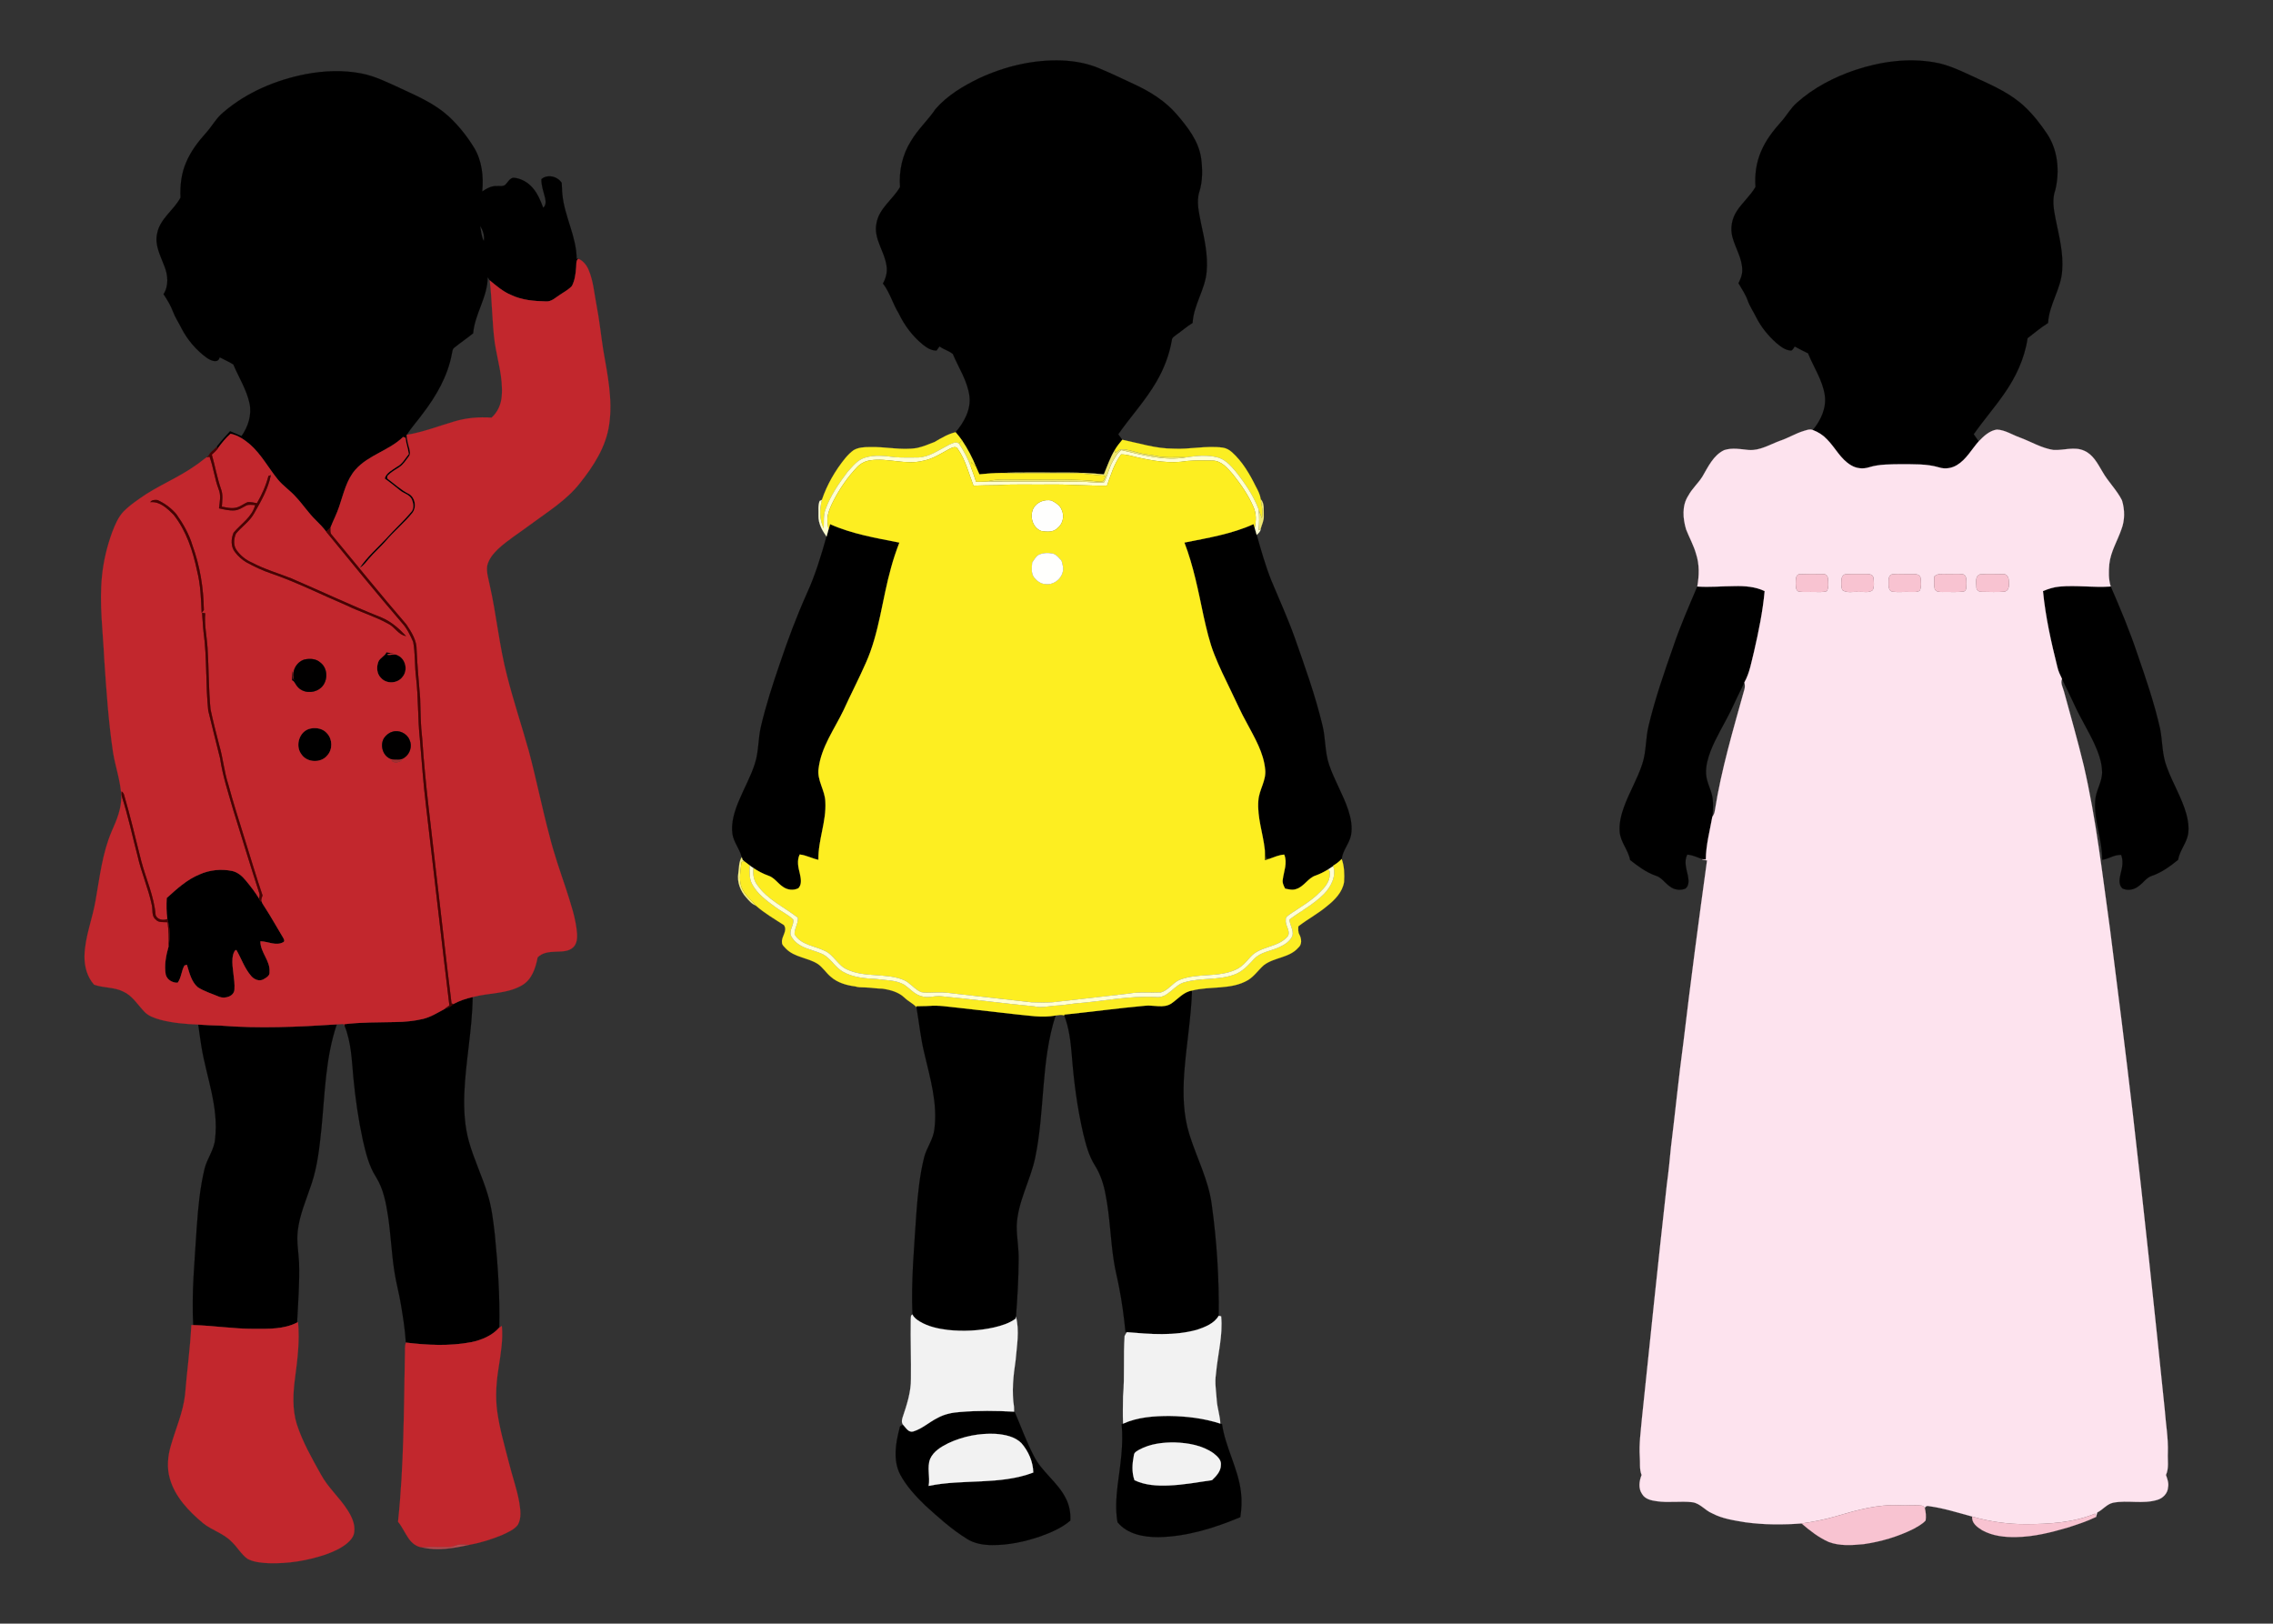
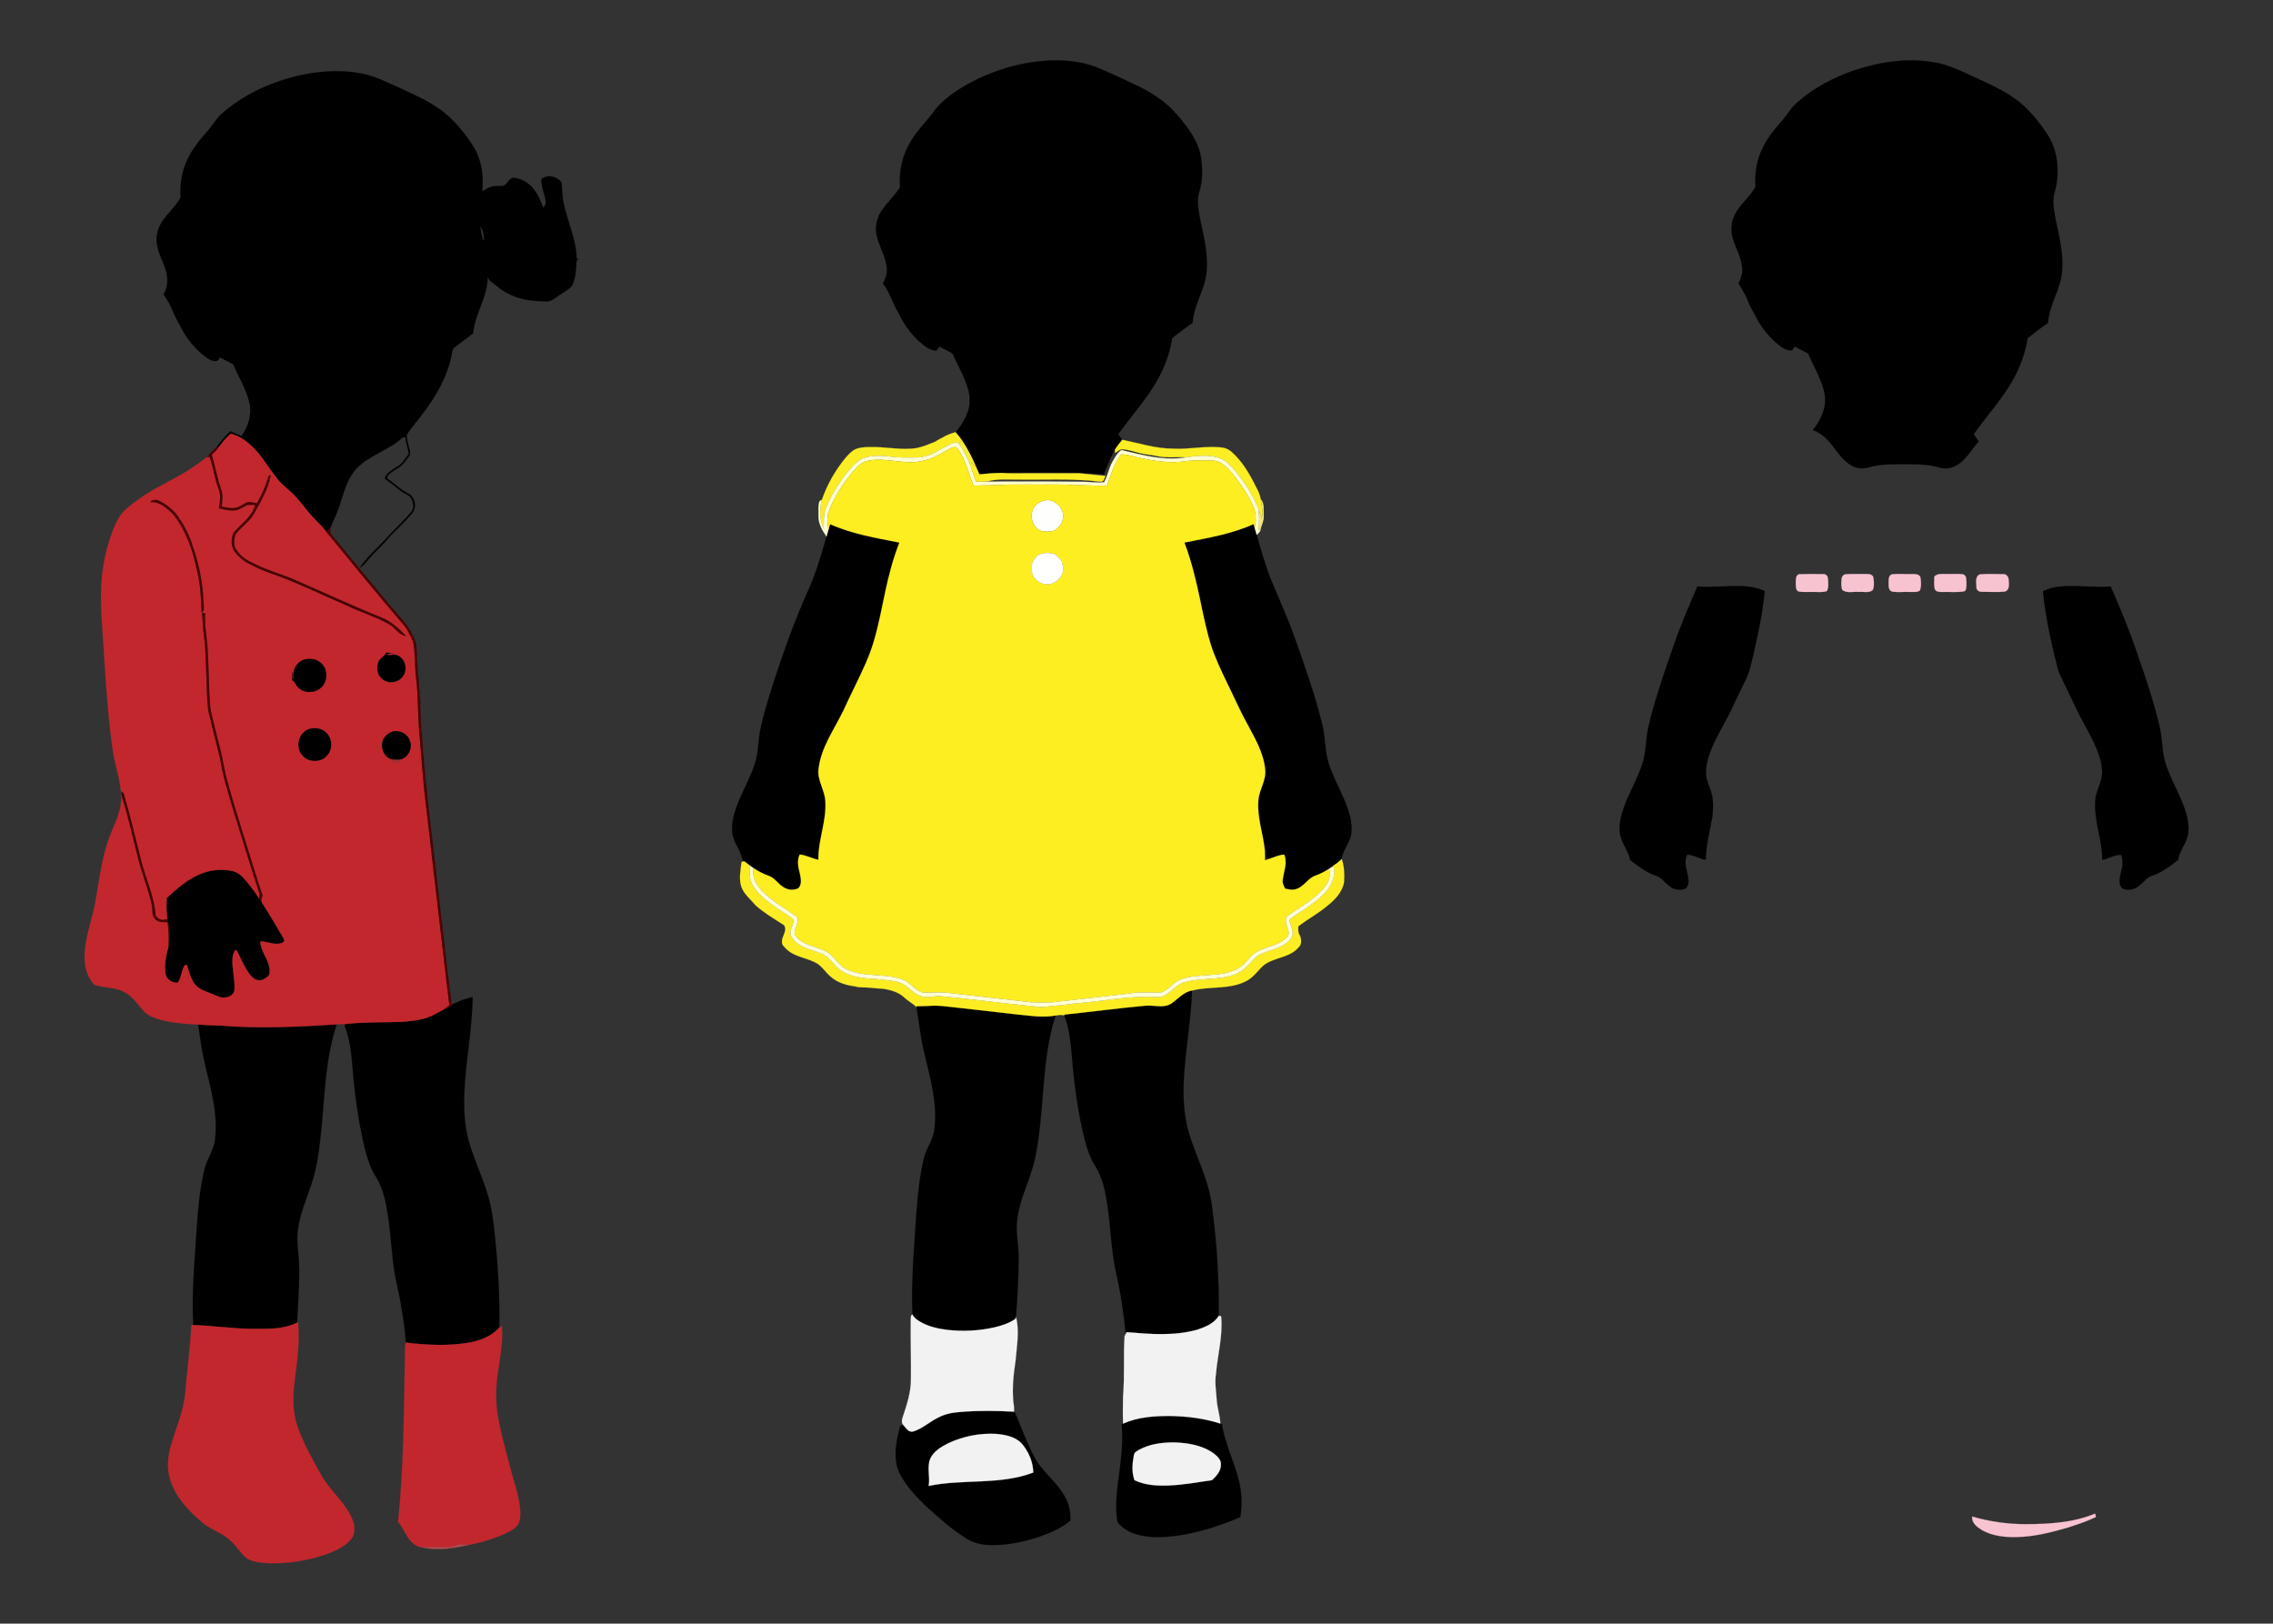
<svg xmlns="http://www.w3.org/2000/svg" version="1.1" id="Layer_1" x="0px" y="0px" viewBox="-22.802 184.687 1843.802 1316.908" enable-background="new -22.802 184.687 1843.802 1316.908" xml:space="preserve">
  <rect x="-22.802" y="184.687" width="1843.802" height="1316.908" fill="#333333" stroke="none" />
  <g id="_x23_ffffffff">
</g>
  <g>
    <path stroke="#000000" stroke-width="0.094" d="M1482.05,241.48c20.5-6.77,42.64-9.97,64.07-6.25   c12.31,1.99,23.44,7.87,34.68,12.94c13.68,6.3,27.8,12.6,38.85,23.12c6.94,6.52,12.82,14.1,18.11,22   c8.76,13.17,10.28,30.16,6.7,45.28c-2.93,7.86-1.29,16.31,0.28,24.27c2.77,13.55,6.35,27.25,5.23,41.21   c-0.85,14.94-10.64,27.62-11.43,42.58c-5.83,3.73-11.19,8.13-16.63,12.38c-2.4,16.55-9.73,32.02-19.35,45.57   c-7.71,11.07-16.61,21.26-24.33,32.32c1.4,1.89,2.74,3.83,4.03,5.81c-5.71,6.42-9.91,14.49-17.41,19.09   c-4.42,2.78-9.92,3.59-14.9,1.96c-10.03-2.97-20.6-2.43-30.93-2.56c-8.58,0.16-17.31-0.05-25.6,2.49   c-4.84,1.57-10.21,1.09-14.58-1.54c-8.61-4.92-12.87-14.36-19.69-21.17c-3.15-3.37-7.12-5.89-11.43-7.49   c6.51-7.85,11.24-17.99,9.69-28.4c-1.86-12.2-9.04-22.58-13.58-33.84c-3.67-1.69-7.23-3.59-10.78-5.51   c-0.95,1.12-1.45,2.92-3.03,3.29c-4.67-0.26-8.48-3.32-11.91-6.18c-6.61-5.89-12.32-12.88-16.31-20.8   c-2.26-4.64-5.26-8.91-6.97-13.8c-1.76-4.97-4.84-9.29-7.41-13.83c1.6-3.28,3.13-6.71,3.06-10.44   c0.09-9.65-5.56-17.95-7.97-27.01c-1.91-7.07-0.49-14.83,3.46-20.94c4.52-7.01,11.07-12.48,15.25-19.74   c-0.73-9.72,0.59-19.66,4.46-28.65c3.83-9.16,9.96-17.12,16.57-24.45c4.4-4.88,7.53-10.84,12.54-15.18   C1448.36,255.84,1464.88,247.33,1482.05,241.48z" />
    <path stroke="#000000" stroke-width="0.094" d="M1354.01,660.38c10.01,0.77,20.02-0.29,30.04-0.31   c8.36-0.23,16.95,0.39,24.61,4.05c-1.52,16.56-4.89,32.89-8.61,49.07c-2.16,8.45-3.49,17.25-7.83,24.94   c-3.79,7.68-7.44,15.42-11.09,23.16c-5.37,10.87-11.91,21.17-16.33,32.49c-2.21,5.82-3.97,11.97-3.71,18.25   c0.21,7,4.3,13.08,5.29,19.94c0.71,5.05,0.32,10.18-0.17,15.25c-2.06,11.5-5.19,22.91-5.27,34.68   c-0.6-0.06-1.81-0.17-2.42-0.23c-4.16-1.48-8.19-3.52-12.66-3.82c-2.87,5.51-0.68,11.63,0.52,17.26   c0.66,3.42,1.1,7.83-1.97,10.27c-4.26,1.83-9.34,1.01-12.89-1.89c-3.9-2.76-6.63-7.28-11.41-8.62   c-7.69-2.7-14.25-7.67-20.59-12.64c-1.47-8.24-8.04-14.71-8.48-23.22c-0.46-6.65,1.17-13.24,3.39-19.47   c4.33-12.13,11.13-23.24,15.08-35.53c3.2-9.93,2.54-20.55,5.01-30.63c5.19-21.76,12.53-42.93,19.94-64.02   C1340.05,692.67,1347.18,676.58,1354.01,660.38z" />
    <path stroke="#000000" stroke-width="0.094" d="M1634.39,664.12c4.3-1.83,8.8-3.28,13.48-3.68   c13.81-1.25,27.66,0.95,41.48-0.07c7.94,18.21,15.6,36.55,21.86,55.42c6.81,19.63,13.52,39.36,18.13,59.64   c2.11,10.44,1.57,21.41,5.53,31.45c4.7,12.98,12.16,24.84,15.87,38.19c1.38,5.19,2.19,10.65,1.41,16.01   c-1.26,7.52-6.89,13.44-8.13,20.99c-6.41,5.17-13.17,10.19-21.03,12.9c-4.55,1.34-7.11,5.69-10.83,8.32   c-3.65,3.03-9.01,4.1-13.35,1.97c-3.37-3.17-2.27-8.29-1.31-12.26c1.3-4.84,2.22-10.05,0.35-14.89   c-5.48-0.4-10.09,3.26-15.39,3.94c0.16-16.25-6.87-31.74-5.66-48.03c0.45-8,5.63-14.91,5.6-22.97   c-0.07-8.12-2.99-15.86-6.3-23.16c-4.91-10.59-11.11-20.51-15.98-31.12c-3.27-7.21-6.84-14.29-10.27-21.42   c-1.46-3.04-2.98-6.07-3.72-9.37C1641.04,705.62,1636.43,685.04,1634.39,664.12z" />
-     <path fill="#FDE3EE" stroke="#FDE3EE" stroke-width="0.094" d="M1440.22,534.29c2.39-0.66,5.02-1.88,7.5-0.8   c4.31,1.6,8.28,4.12,11.43,7.49c6.82,6.81,11.08,16.25,19.69,21.17c4.37,2.63,9.74,3.11,14.58,1.54   c8.29-2.54,17.02-2.33,25.6-2.49c10.33,0.13,20.9-0.41,30.93,2.56c4.98,1.63,10.48,0.82,14.9-1.96   c7.5-4.6,11.7-12.67,17.41-19.09c4.04-4.23,8.76-8.75,14.79-9.59c6.58,0.32,12.28,4.16,18.35,6.35   c9.24,3.37,17.84,8.79,27.71,10.21c8.18,0.38,16.83-2.98,24.68,0.57c7.3,3.11,11.01,10.59,14.86,17.05   c4.59,8.17,11.6,14.75,15.81,23.16c2.36,7.59,2.43,16.11-0.45,23.59c-3.22,9.33-8.65,17.96-9.78,27.94   c-0.54,6.1-0.75,12.47,1.12,18.38c-13.82,1.02-27.67-1.18-41.48,0.07c-4.68,0.4-9.18,1.85-13.48,3.68   c2.04,20.92,6.65,41.5,11.74,61.86c0.74,3.3,2.26,6.33,3.72,9.37c-1.47,3.49,0.75,6.92,1.6,10.28   c5.42,19.96,11.16,39.85,16.01,59.98c10.12,43.59,15.08,88.13,21.28,132.39c6.35,49.65,12.6,99.31,18.42,149.03   c9.23,80.25,17.76,160.59,26.01,240.94c0.85,11.66,2.94,23.26,2.54,35.01c-0.32,6.03,1.04,12.35-1.54,18.05   c1.12,3.24,2.41,6.52,1.69,10.03c-0.28,4.88-4.19,8.89-8.76,10.17c-11.61,3.56-23.91,0.04-35.69,2.27   c-5.15,1.05-8.33,5.65-12.89,7.88c-0.41,1.2-0.76,2.45-1.12,3.7c-0.18-0.68-0.54-2.03-0.72-2.7   c-17.57,7.31-36.9,8.46-55.7,8.55c-14.87,0.06-29.7-1.99-43.96-6.18c-11.63-3.14-23.16-6.86-35.14-8.44   c-1.45-0.47-2.73,0.12-3.33,1.5c-0.76-0.74-1.35-1.9-2.5-1.91c-5.99-0.76-12.03,0.16-18.03-0.28   c-17.58-0.94-34.73,3.94-51.4,8.88c-9.18,2.67-18.56,4.57-28.03,5.85c-15.19,1.14-30.51,1.11-45.61-0.96   c-9.18-1.56-18.66-2.85-26.98-7.29c-5.7-2.37-9.61-8.06-15.97-8.97c-9.64-1.11-19.39,0.62-29.01-0.84   c-4.33-0.59-9.31-1.66-11.71-5.71c-3.28-4.59-2.42-10.61-0.48-15.53c-1.92-4.81-1.04-9.98-1.47-14.99   c-0.66-10.41,0.86-20.77,1.76-31.11c6.61-63.29,13.14-126.59,20.22-189.83c1.38-10.02,2.37-20.08,3.32-30.14   c3.52-28.31,6.28-56.71,10.12-84.99c5.84-49.2,12.36-98.32,19.13-147.4c-1.44-0.13-2.87-0.45-4.17-0.99l0.78,0.07   c0.61,0.06,1.82,0.17,2.42,0.23c0.08-11.77,3.21-23.18,5.27-34.68c1.1-1.54,1.86-3.31,2.07-5.2   c5.24-33.22,14.86-65.51,23.86-97.85c0.65-1.97,0.54-4.05,0.08-6.04c4.34-7.69,5.67-16.49,7.83-24.94   c3.72-16.18,7.09-32.51,8.61-49.07c-7.66-3.66-16.25-4.28-24.61-4.05c-10.02,0.02-20.03,1.08-30.04,0.31   c1.55-8.74,1.84-17.92-1-26.44c-1.92-6.89-5.47-13.18-8.07-19.81c-2.65-8.89-3.53-19.32,1.79-27.43   c3.06-5.73,8.07-10.04,11.47-15.53c4.66-7.92,8.87-17.24,17.64-21.38c6.52-2.14,13.48-0.74,20.13-0.07   c9.02,0.53,16.98-4.51,25.17-7.51C1427.69,540.04,1433.6,536.31,1440.22,534.29 M1436.28,650.44   c-2.84,1.28-2.24,4.99-2.42,7.54c0.15,2.25-0.17,5.64,2.5,6.55c4.19,0.6,8.45,0.12,12.68,0.29   c3.34-0.08,6.84,0.44,10.07-0.7c1.64-3.08,1.14-6.87,0.86-10.22c-0.11-2.03-1.81-3.84-3.91-3.57   C1449.47,650.24,1442.86,650.17,1436.28,650.44 M1474.3,650.45c-2.16,0.24-3.33,2.55-3.36,4.52   c-0.15,2.76-0.37,5.72,0.74,8.33c3.84,2.75,8.97,1.05,13.38,1.51c3.7-0.39,8.23,1.13,11.3-1.56   c1.32-3.18,0.95-6.85,0.47-10.18c-0.54-2.6-3.69-2.87-5.83-2.81C1485.43,650.36,1479.85,650.06,1474.3,650.45    M1512.35,650.42c-3.15,0.49-3.22,4.14-3.16,6.63c-0.04,2.71-0.26,6.77,3.14,7.57c4.86,0.58,9.79-0.04,14.69,0.2   c2.48-0.15,5.37,0.46,7.52-1.15c1.34-3.35,1.01-7.16,0.5-10.64c-0.95-2.94-4.63-2.7-7.08-2.73   C1522.75,650.49,1517.53,649.94,1512.35,650.42 M1546.29,652.22c-0.03,3.36-0.49,6.79,0.29,10.11c0.95,2.6,4.13,2.5,6.42,2.51   c5.55-0.19,11.13,0.36,16.66-0.33c3.13-0.28,2.45-4.23,2.68-6.45c-0.13-2.62,0.37-6.49-2.71-7.58   c-4.18-0.58-8.41-0.1-12.59-0.23C1553.39,650.4,1549.19,649.42,1546.29,652.22 M1583.33,650.51   c-4.33,1.58-2.9,6.9-2.91,10.43c-0.16,2.43,2.26,3.95,4.49,3.75c6.24-0.01,12.54,0.49,18.76-0.19   c3.88-1.51,3.14-6.07,2.95-9.39c-0.06-2.42-1.9-5.13-4.57-4.75C1595.81,650.35,1589.54,650.03,1583.33,650.51z" />
    <path fill="#F8C3D1" stroke="#F8C3D1" stroke-width="0.094" d="M1436.28,650.44c6.58-0.27,13.19-0.2,19.78-0.11   c2.1-0.27,3.8,1.54,3.91,3.57c0.28,3.35,0.78,7.14-0.86,10.22c-3.23,1.14-6.73,0.62-10.07,0.7   c-4.23-0.17-8.49,0.31-12.68-0.29c-2.67-0.91-2.35-4.3-2.5-6.55C1434.04,655.43,1433.44,651.72,1436.28,650.44z" />
    <path fill="#F8C3D1" stroke="#F8C3D1" stroke-width="0.094" d="M1474.3,650.45c5.55-0.39,11.13-0.09,16.7-0.19   c2.14-0.06,5.29,0.21,5.83,2.81c0.48,3.33,0.85,7-0.47,10.18c-3.07,2.69-7.6,1.17-11.3,1.56   c-4.41-0.46-9.54,1.24-13.38-1.51c-1.11-2.61-0.89-5.57-0.74-8.33C1470.97,653,1472.14,650.69,1474.3,650.45z" />
    <path fill="#F8C3D1" stroke="#F8C3D1" stroke-width="0.094" d="M1512.35,650.42c5.18-0.48,10.4,0.07,15.61-0.12   c2.45,0.03,6.13-0.21,7.08,2.73c0.51,3.48,0.84,7.29-0.5,10.64c-2.15,1.61-5.04,1-7.52,1.15c-4.9-0.24-9.83,0.38-14.69-0.2   c-3.4-0.8-3.18-4.86-3.14-7.57C1509.13,654.56,1509.2,650.91,1512.35,650.42z" />
    <path fill="#F8C3D1" stroke="#F8C3D1" stroke-width="0.094" d="M1546.29,652.22c2.9-2.8,7.1-1.82,10.75-1.97   c4.18,0.13,8.41-0.35,12.59,0.23c3.08,1.09,2.58,4.96,2.71,7.58c-0.23,2.22,0.45,6.17-2.68,6.45   c-5.53,0.69-11.11,0.14-16.66,0.33c-2.29-0.01-5.47,0.09-6.42-2.51C1545.8,659.01,1546.26,655.58,1546.29,652.22z" />
    <path fill="#F8C3D1" stroke="#F8C3D1" stroke-width="0.094" d="M1583.33,650.51c6.21-0.48,12.48-0.16,18.72-0.15   c2.67-0.38,4.51,2.33,4.57,4.75c0.19,3.32,0.93,7.88-2.95,9.39c-6.22,0.68-12.52,0.18-18.76,0.19   c-2.23,0.2-4.65-1.32-4.49-3.75C1580.43,657.41,1579,652.09,1583.33,650.51z" />
-     <path fill="#F8C3D1" stroke="#F8C3D1" stroke-width="0.094" d="M1466.62,1414.5c16.67-4.94,33.82-9.82,51.4-8.88   c6,0.44,12.04-0.48,18.03,0.28c1.15,0.01,1.74,1.17,2.5,1.91c0.8,3.28,1.16,6.75,0.66,10.13   c-2.62,2.95-6.25,4.73-9.6,6.7c-12.72,6.39-26.55,10.44-40.61,12.48c-9.41,0.89-19.33,1.65-28.35-1.75   c-8.17-3.63-15.35-9.2-22.06-15.02C1448.06,1419.07,1457.44,1417.17,1466.62,1414.5z" />
    <path fill="#F8C3D1" stroke="#F8C3D1" stroke-width="0.094" d="M1620.98,1420.93c18.8-0.09,38.13-1.24,55.7-8.55   c0.18,0.67,0.54,2.02,0.72,2.7c-7.53,3.67-15.53,6.24-23.49,8.77c-13.33,3.88-26.96,7.28-40.91,7.53   c-9.54,0.24-19.46-0.85-27.92-5.55c-3.97-2.48-8.68-5.76-8.06-11.08C1591.28,1418.94,1606.11,1420.99,1620.98,1420.93z" />
  </g>
  <g id="_x23_fffeffff">
</g>
  <g>
    <path stroke="#000000" stroke-width="0.094" d="M771.26,248.25c21.08-9.83,44.41-15.38,67.73-14.49   c10.21,0.49,20.45,2.33,29.89,6.36c9.73,4.1,19.27,8.63,28.82,13.12c12.64,5.87,24.74,13.45,33.92,24.09   c8.92,10.39,17.98,21.85,19.91,35.85c1.17,8.91,1.25,18.22-1.41,26.88c-2.72,8.35-0.28,17.14,1.24,25.48   c2.8,12.92,5.83,26.09,4.63,39.4c-1.18,14.56-10.59,27-11.38,41.66c-4.65,2.85-8.74,6.5-13.21,9.62c-1.45,1.2-3.53,2.2-3.64,4.33   c-2.04,11.9-6.42,23.33-12.52,33.74c-8.82,15.26-20.91,28.24-30.96,42.65c1.11,1.45,2.21,2.93,3.29,4.44   c-2.18,2.66-4.38,5.34-6.09,8.34c-3.8,6.18-6.03,13.12-8.86,19.75c-19.79-2.13-39.73-1.31-59.59-1.5   c-7.78-0.03-15.56,0-23.33,0.33c-6.03,0.06-12.05,0.47-18.05,1.12c-0.81-1.88-1.63-3.76-2.5-5.61   c-3.12-7.7-6.99-15.12-11.63-22.01c-1.59-2.29-3.35-4.44-5.15-6.55c6.93-8.11,12.62-18.41,11.2-29.44   c-1.62-12.28-8.77-22.78-13.46-34c-3.21-2.57-7.43-3.76-10.85-6.1c-0.8,1.1-1.59,2.2-2.38,3.29c-4.15,0.12-7.76-2.19-10.89-4.65   c-8.46-6.84-15.15-15.71-19.8-25.53c-4.84-7.77-7.09-16.88-12.78-24.17c2.44-4.43,3.82-9.56,2.89-14.61   c-1.63-11.65-10.66-21.88-8.14-34.11c1.97-12.24,13.27-19.37,19.12-29.56c-1.03-12.94,1.91-26.19,8.82-37.22   c5.6-9.5,13.87-16.97,20.02-26.08C745.6,262.12,758.36,254.54,771.26,248.25z" />
    <path stroke="#000000" stroke-width="0.094" d="M937.96,624.76c18.96-3.81,38.35-6.94,56.09-14.98c0.24,0.76,0.7,2.28,0.93,3.04   c0.53,1.89,1.06,3.78,1.62,5.68c3.54,12.47,7.06,24.99,11.87,37.05c6.36,15.36,13.32,30.48,18.9,46.15   c8.28,23.5,16.73,47.02,22.56,71.29c2.63,10.5,1.84,21.62,5.39,31.93c4.28,12.76,11.49,24.33,15.65,37.14   c2.05,6.38,3.35,13.22,2.16,19.9c-1.35,6.95-6.81,12.41-7.59,19.5c-2.08,2.1-4.43,3.94-6.98,5.41l0.08,0.34   c-1.47,0.92-2.86,1.92-4.33,2.81c-3.05,1.87-6.24,3.49-9.59,4.72c-6.44,1.93-9.53,8.99-15.93,11.01   c-2.99,1.18-6.16,0.31-9.15-0.31c-1.17-2.28-2.44-4.73-1.91-7.37c0.81-6.7,4.01-13.55,1.16-20.21c-4.16,0.28-7.94,1.99-11.8,3.35   c-0.72,0.09-2.15,0.27-2.87,0.36c-0.36-2.6-0.72-5.18-1.09-7.77c-1.44-13.3-6.3-26.26-5.2-39.78c0.51-8.63,6.46-16.16,5.54-24.99   c-1.2-13.76-8.53-25.88-14.86-37.81c-4.88-8.64-8.77-17.76-13.15-26.64c-4.62-9.54-9.32-19.05-13.2-28.92   c-4.05-10.14-6.42-20.83-8.83-31.45C949.22,664.17,945.3,643.95,937.96,624.76z" />
    <path stroke="#000000" stroke-width="0.094" d="M650.54,609.81c17.81,7.99,37.21,11.19,56.22,14.97   c-2.54,6.67-4.86,13.43-6.72,20.33c-7.24,25.66-9.49,52.8-20.48,77.33c-5.66,12.88-12.18,25.36-18.01,38.16   c-7.4,15.47-18.22,29.98-20.3,47.43c-1.43,9.53,5.25,17.65,5.48,26.98c0.92,15.97-5.96,31.13-5.64,47.08   c-5.19-1.03-9.89-3.75-15.18-4.32c-2.37,4.89-1.2,10.32,0.1,15.33c0.83,3.91,1.91,8.76-1.14,12.01   c-4.01,2.12-9.15,1.46-12.73-1.23c-4.12-2.73-6.88-7.42-11.76-8.95c-4.26-1.53-8.28-3.66-12.02-6.18   c-0.42-0.28-1.27-0.83-1.69-1.11c-1.9-1.42-3.78-2.86-5.65-4.31c-0.35-0.29-1.05-0.88-1.4-1.17c-0.18-0.55-0.55-1.67-0.74-2.22   c-1.6-6.65-6.49-12.05-7.54-18.86c-1.2-9.21,1.65-18.29,5.16-26.68c4.25-10.27,9.81-20.01,13.15-30.64   c3.09-9.65,2.49-19.96,4.8-29.77c4.09-17.37,9.59-34.36,15.4-51.21c6.47-19.31,13.65-38.37,21.96-56.97   c6.77-14.76,11.43-30.34,15.85-45.93c0.57-1.97,1.12-3.93,1.63-5.91C649.68,612.58,650.1,611.18,650.54,609.81z" />
    <path stroke="#000000" stroke-width="0.094" d="M927.5,998.51c5.38-3.7,9.78-9.33,16.62-10.38c-0.76,22.42-4.69,44.56-6.33,66.9   c-1.13,16.66-0.87,33.74,4.2,49.8c5.93,19.07,15.61,37.08,18.16,57.11c4.11,29.78,6,59.9,5.63,89.96   c-3.55,6.26-10.95,9.11-17.46,11.33c-18.53,5.19-38.08,3.61-57,1.98c-0.28-0.03-0.85-0.08-1.13-0.1   c-1.25-12.41-2.89-24.79-5.32-37.02c-1.29-6.87-3.12-13.62-4.14-20.54c-2.81-17.81-3.11-35.95-6.65-53.66   c-1.49-8.51-4.23-16.81-8.84-24.15c-4.91-7.78-7.16-16.8-9.36-25.62c-4.85-21.05-7.64-42.53-9.29-64.04   c-0.95-10.81-2.15-21.77-6.17-31.93l0.14-0.52c21.82-2.28,43.58-5.21,65.44-7.21C913.11,999.63,921.11,1002.86,927.5,998.51z" />
    <path stroke="#000000" stroke-width="0.094" d="M720.49,1000.83c3.54-0.18,7.09-0.02,10.63-0.29c7.67-0.68,15.3,0.78,22.92,1.47   c15.31,1.69,30.6,3.55,45.91,5.22c11.14,1.01,22.34,3.21,33.5,1.14c-12.1,37.43-8.56,77.5-16.63,115.7   c-3.98,18.56-14.17,35.6-14.92,54.87c-0.07,9.38,1.87,18.66,1.58,28.05c-0.09,15.25-1.04,30.48-2.16,45.69   c-0.05,0.38-0.15,1.15-0.21,1.53c-5.16,3.83-11.43,5.73-17.61,7.19c-12.28,2.74-25.03,3.33-37.53,1.99   c-7.82-0.95-15.75-2.69-22.59-6.75c-2.37-1.46-4.84-3.15-6.01-5.76c-1.18-27.69,1.48-55.3,3.24-82.89   c1.14-14.83,2.55-29.73,6.15-44.19c1.93-8.12,7.58-14.95,8.42-23.37c2.7-20.87-3.49-41.36-8.17-61.47   c-3.06-12.28-4.22-24.91-6.39-37.35L720.49,1000.83z" />
    <path stroke="#000000" stroke-width="0.094" d="M756.06,1329.92c14.55-1.2,29.19-1.06,43.75-0.23l0.4,0.02   c5.14,11.89,9.46,24.16,15.48,35.67c6.46,13.19,19.63,21.51,26.1,34.71c2.84,5.51,3.97,11.77,3.63,17.95   c-7.07,6-15.73,9.69-24.37,12.8c-12.53,4.26-25.69,7.14-38.98,7.03c-7.17-0.01-14.6-1.19-20.71-5.17   c-12.33-7.67-23.17-17.45-33.87-27.2c-7.62-7.41-14.96-15.38-20.05-24.79c-6-11.73-3.7-25.52-0.5-37.72   c0.03-1.74,1.54-2.18,2.89-2.61c2.22,2.33,4.31,6.44,8.19,5.34c7.28-2.23,12.97-7.65,19.72-10.99   C743.34,1331.61,749.73,1330.35,756.06,1329.92 M746.51,1355.24c-5.76,2.89-11.91,6.47-14.7,12.58   c-2.9,7.08,0.06,14.75-1.31,22.07c28-5.81,57.72-0.51,84.87-10.85c-0.21-8.76-3.94-17.29-9.67-23.84   c-5.42-5.39-13.44-6.9-20.77-7.5C771.77,1347,758.44,1349.68,746.51,1355.24z" />
    <path stroke="#000000" stroke-width="0.094" d="M888.21,1339.39c11.8-5.31,25-6.24,37.77-6.23   c13.87,0.21,27.85,1.88,41.09,6.18c0.35,0.1,1.05,0.32,1.4,0.43c2.75,19.06,13.18,36.07,15.36,55.24   c0.84,6.72,0.5,13.53-0.52,20.21c-21.02,8.87-43.37,15.77-66.34,16.22c-11.88,0.06-25.42-2.36-33.27-12.14   c-1.75-9.81-1.02-19.87,0.09-29.71c2.1-16.47,4.93-33.04,3.27-49.69C887.35,1339.77,887.93,1339.52,888.21,1339.39    M901.47,1360.46c-1.77,1.1-4.22,2.07-4.45,4.45c-1.32,6.68-1.93,13.85,0.47,20.37c8.55,4.07,18.22,4.63,27.53,4.26   c11.88-0.42,23.59-2.62,35.33-4.31c3.46-3.33,7.21-7.2,7.19-12.36c0.52-4.18-3.16-7.17-6.05-9.52   c-9.12-6.4-20.57-8.35-31.48-8.71C920.26,1354.54,910.16,1355.78,901.47,1360.46z" />
    <path fill="#FEFEFD" stroke="#FEFEFD" stroke-width="0.094" d="M815.62,596.64c2.95-4.91,8.92-7.12,14.45-6.05   c3.4,1.74,7.06,3.96,8.42,7.75c2.32,4.92,0.88,11.4-3.52,14.69c-3.31,3.6-8.66,3.01-13.03,2.38   C814.62,612.76,812.1,603.13,815.62,596.64z" />
    <path fill="#FBED24" stroke="#FBED24" stroke-width="0.094" d="M735.29,543.19c5.4-3.17,10.91-6.5,17.08-7.94   c1.8,2.11,3.56,4.26,5.15,6.55c-0.85,0.87-1.68,1.75-2.51,2.63c-2.62-1.94-5.69,0.13-8.22,1.15c-7.95,4.03-15.52,9.8-24.77,10.19   c-6.33,0.05-12.67,0.17-18.98-0.24c-7.96-1.08-16.29-2.08-24.11,0.34c-6.18,1.78-10.19,7.19-14.33,11.73   c-6.95,9.21-13.63,18.92-17.61,29.83c-2.07,5.05-1.33,10.57-1.6,15.88c-3.62-7.21-3.49-15.5-1.51-23.16   c4.22-12.39,10.86-23.96,19.17-34.07c1.98-2.31,4.12-4.54,6.62-6.29c4.01-2.33,8.82-2.48,13.34-2.5   c12.68-0.35,25.33,2.79,37.98,0.78C725.92,546.99,730.6,545.05,735.29,543.19z" />
    <path fill="#FBEE22" stroke="#FBEE22" stroke-width="0.094" d="M887.57,541.38c13.71,2.82,27.26,7.24,41.41,7.21   c13.38,0.74,26.69-2.63,40.06-0.83c2.83,0.4,5.41,1.83,7.51,3.74c8.49,7.6,14.29,17.64,19.3,27.74c1.75,3.25,3.5,6.62,4.03,10.33   c0.71,5.15,2.21,10.36,0.93,15.56c-0.92-2.45-1.78-4.92-2.68-7.36c-4.32-11.38-11.28-21.53-18.84-30.97   c-4.11-4.85-8.82-10.01-15.31-11.35c-8.06-1.91-16.46-0.99-24.56,0.19c-8.18-0.55-16.51,0.75-24.56-1.2   c-4.31-0.96-8.77-1.1-13.04-2.24c-4.62-1.09-9.13-2.82-13.91-3.05c-2.44-0.27-4.18,1.78-6.1,2.92c-0.08-0.59-0.25-1.76-0.33-2.35   C883.19,546.72,885.39,544.04,887.57,541.38z" />
    <path fill="#F7ED35" stroke="#F7ED35" stroke-width="0.094" d="M757.52,541.8c4.64,6.89,8.51,14.31,11.63,22.01   c-1.5-1.38-2.86-2.88-4.03-4.53c-0.14,1.33-0.28,2.67-0.42,4.02c-2.39-6.68-5.7-13.01-9.69-18.87   C755.84,543.55,756.67,542.67,757.52,541.8z" />
    <path fill="#FFFFD1" stroke="#FFFFD1" stroke-width="0.094" d="M746.79,545.58c2.53-1.02,5.6-3.09,8.22-1.15   c3.99,5.86,7.3,12.19,9.69,18.87c1.5,4.02,2.98,8.05,4.28,12.15c2.88,0,5.76-0.03,8.65-0.19c25.12,0.06,50.25-0.18,75.38,0.16   c6.59-0.13,13.18,1.05,19.75,0.42c3-5.14,3.85-11.21,6.74-16.41c1.99-3.52,3.94-7.4,7.39-9.71c17.13,4.07,34.8,9.01,52.53,5.92   c8.1-1.18,16.5-2.1,24.56-0.19c6.49,1.34,11.2,6.5,15.31,11.35c7.56,9.44,14.52,19.59,18.84,30.97c0.75,5.65,0.53,11.36,0.04,17.03   c0.4-0.24,1.18-0.71,1.57-0.95c-0.01,2.1-1.81,3.32-3.14,4.65c-0.56-1.9-1.09-3.79-1.62-5.68c1.17-5.57,1.45-11.65-1.01-16.92   c-4.1-9.57-10.12-18.21-16.55-26.35c-4.35-5.03-9.25-11.06-16.48-11.29c-6.98-0.15-13.98-0.26-20.94,0.35   c-13.51,2.32-27.28-0.05-40.49-3.03c-4.25-1.02-8.47-2.34-12.88-2.32c-5.68,7.5-8.38,16.63-11.46,25.38   c-15.73,0.13-31.43-1.18-47.16-0.94c-14.02,0.19-28.06-0.43-42.06,0.51c-6.37-0.02-12.74,0.24-19.11,0.41   c-3.88-10.03-6.39-20.82-12.65-29.73c-1.35-2.75-4.62-1.16-6.62-0.2c-6.95,3.74-13.69,8.31-21.61,9.74   c-14.24,3.64-28.67-2.59-43-0.33c-3.95,0.6-7.66,2.51-10.42,5.39c-7.78,8.16-14.19,17.55-19.35,27.56   c-1.79,3.56-3.5,7.22-4.4,11.13c-0.87,3.91-0.2,7.91,0.5,11.79c-0.51,1.98-1.06,3.94-1.63,5.91   c-3.51-4.96-6.71-10.56-6.52-16.83c0.19-3.97-0.55-8.27,0.93-12.01c0.45-0.22,1.35-0.67,1.81-0.89   c-1.98,7.66-2.11,15.95,1.51,23.16c0.27-5.31-0.47-10.83,1.6-15.88c3.98-10.91,10.66-20.62,17.61-29.83   c4.14-4.54,8.15-9.95,14.33-11.73c7.82-2.42,16.15-1.42,24.11-0.34c6.31,0.41,12.65,0.29,18.98,0.24   C731.27,555.38,738.84,549.61,746.79,545.58z" />
    <path fill="#FDEE21" stroke="#FDEE21" stroke-width="0.094" d="M747.57,548.69c2-0.96,5.27-2.55,6.62,0.2   c6.26,8.91,8.77,19.7,12.65,29.73c6.37-0.17,12.74-0.43,19.11-0.41c14-0.94,28.04-0.32,42.06-0.51   c15.73-0.24,31.43,1.07,47.16,0.94c3.08-8.75,5.78-17.88,11.46-25.38c4.41-0.02,8.63,1.3,12.88,2.32   c13.21,2.98,26.98,5.35,40.49,3.03c6.96-0.61,13.96-0.5,20.94-0.35c7.23,0.23,12.13,6.26,16.48,11.29   c6.43,8.14,12.45,16.78,16.55,26.35c2.46,5.27,2.18,11.35,1.01,16.92c-0.23-0.76-0.69-2.28-0.93-3.04   c-17.74,8.04-37.13,11.17-56.09,14.98c7.34,19.19,11.26,39.41,15.47,59.45c2.41,10.62,4.78,21.31,8.83,31.45   c3.88,9.87,8.58,19.38,13.2,28.92c4.38,8.88,8.27,18,13.15,26.64c6.33,11.93,13.66,24.05,14.86,37.81   c0.92,8.83-5.03,16.36-5.54,24.99c-1.1,13.52,3.76,26.48,5.2,39.78c0.1,2.83,0.07,5.67,0.12,8.51c1.26-0.38,2.56-0.69,3.84-1.1   c3.86-1.36,7.64-3.07,11.8-3.35c2.85,6.66-0.35,13.51-1.16,20.21c-0.53,2.64,0.74,5.09,1.91,7.37c2.99,0.62,6.16,1.49,9.15,0.31   c6.4-2.02,9.49-9.08,15.93-11.01c3.35-1.23,6.54-2.85,9.59-4.72c1.98,0.35,1.48,2.52,1.56,4.02   c0.01,5.95-4.21,10.68-8.25,14.57c-6.95,6.97-15.58,11.82-23.65,17.33c-1.67,1.3-4.23,2.43-3.75,4.99   c-0.64,4.46,3.95,8.58,1.76,12.94c-7.66,9.55-22.15,7.89-30.29,16.83c-3.54,4.06-7.12,8.37-12.2,10.55   c-14.42,6.62-31.1,2.38-45.71,8.31c-5.49,2.54-8.96,8.39-14.85,10.08c-8.65,0.44-17.38-0.61-25.97,0.94   c-20.65,2.46-41.35,4.64-62,7.05c-5.65,0.29-11.31,0.21-16.95,0.03c-19.67-2.19-39.33-4.47-59-6.65   c-5.97-0.69-11.94-1.62-17.95-1.36c-4.23,0.01-8.52,0.55-12.68-0.27c-5.39-2.26-8.81-7.52-14.16-9.85   c-14.56-5.86-31.18-1.75-45.54-8.34c-7.8-3.13-11-12.1-18.71-15.38c-8.23-3.99-19.15-4.67-24.25-13.3   c-0.32-4.66,3.18-8.73,2.66-13.51c-11.11-8.56-24.63-14.66-32.88-26.41c-3.06-3.95-3.72-9-3.14-13.84   c3.74,2.52,7.76,4.65,12.02,6.18c4.88,1.53,7.64,6.22,11.76,8.95c3.58,2.69,8.72,3.35,12.73,1.23c3.05-3.25,1.97-8.1,1.14-12.01   c-1.3-5.01-2.47-10.44-0.1-15.33c5.29,0.57,9.99,3.29,15.18,4.32c-0.32-15.95,6.56-31.11,5.64-47.08   c-0.23-9.33-6.91-17.45-5.48-26.98c2.08-17.45,12.9-31.96,20.3-47.43c5.83-12.8,12.35-25.28,18.01-38.16   c10.99-24.53,13.24-51.67,20.48-77.33c1.86-6.9,4.18-13.66,6.72-20.33c-19.01-3.78-38.41-6.98-56.22-14.97   c-0.44,1.37-0.86,2.77-1.25,4.16c-0.7-3.88-1.37-7.88-0.5-11.79c0.9-3.91,2.61-7.57,4.4-11.13   c5.16-10.01,11.57-19.4,19.35-27.56c2.76-2.88,6.47-4.79,10.42-5.39c14.33-2.26,28.76,3.97,43,0.33   C733.88,557,740.62,552.43,747.57,548.69 M815.62,596.64c-3.52,6.49-1,16.12,6.32,18.77c4.37,0.63,9.72,1.22,13.03-2.38   c4.4-3.29,5.84-9.77,3.52-14.69c-1.36-3.79-5.02-6.01-8.42-7.75C824.54,589.52,818.57,591.73,815.62,596.64 M819.62,634.77   c-2.32,1.44-3.55,4-5.13,6.14c-0.24,3.94-1.03,8.37,1.35,11.87c2.24,2.86,5.32,5.42,9.13,5.62   c6.2,1.04,12.61-3.41,14.18-9.44c1.06-3.17-0.02-6.44-0.88-9.51c-2.16-2.16-4.03-5.03-7.17-5.79   C827.29,632.91,823.15,633.03,819.62,634.77z" />
-     <path fill="#EEE76C" stroke="#EEE76C" stroke-width="0.094" d="M881.81,552.07c1.92-1.14,3.66-3.19,6.1-2.92   c4.78,0.23,9.29,1.96,13.91,3.05c4.27,1.14,8.73,1.28,13.04,2.24c8.05,1.95,16.38,0.65,24.56,1.2c-17.73,3.09-35.4-1.85-52.53-5.92   c-3.45,2.31-5.4,6.19-7.39,9.71c-2.89,5.2-3.74,11.27-6.74,16.41c-6.57,0.63-13.16-0.55-19.75-0.42   c-25.13-0.34-50.26-0.1-75.38-0.16c8.89-2.58,18.22-1.38,27.34-1.58c19,0.22,38.03-0.67,56.99,0.9c3.02,0.2,6.01,1,9.06,0.73   c1.95-0.69,2.05-3.11,2.96-4.66c-7.02-0.49-13.99-1.46-21-2.05c-14.01,0.06-28.02-0.03-42.02,0c-7.09-0.08-14.19,0.28-21.26-0.3   c7.77-0.33,15.55-0.36,23.33-0.33c19.86,0.19,39.8-0.63,59.59,1.5c2.83-6.63,5.06-13.57,8.86-19.75   C881.56,550.31,881.73,551.48,881.81,552.07z" />
    <path fill="#FEED22" stroke="#FEED22" stroke-width="0.094" d="M765.12,559.28c1.17,1.65,2.53,3.15,4.03,4.53   c0.87,1.85,1.69,3.73,2.5,5.61c6-0.65,12.02-1.06,18.05-1.12c7.07,0.58,14.17,0.22,21.26,0.3c14-0.03,28.01,0.06,42.02,0   c7.01,0.59,13.98,1.56,21,2.05c-0.91,1.55-1.01,3.97-2.96,4.66c-3.05,0.27-6.04-0.53-9.06-0.73   c-18.96-1.57-37.99-0.68-56.99-0.9c-9.12,0.2-18.45-1-27.34,1.58c-2.89,0.16-5.77,0.19-8.65,0.19   c-1.3-4.1-2.78-8.13-4.28-12.15C764.84,561.95,764.98,560.61,765.12,559.28z" />
    <path fill="#EFE874" stroke="#EFE874" stroke-width="0.094" d="M999.88,589.57c3.28,3.61,2.23,8.96,2.46,13.43   c0.27,3.83-1.65,7.25-2.6,10.85c-0.39,0.24-1.17,0.71-1.57,0.95c0.49-5.67,0.71-11.38-0.04-17.03c0.9,2.44,1.76,4.91,2.68,7.36   C1002.09,599.93,1000.59,594.72,999.88,589.57z" />
    <path fill="#FFFFFD" stroke="#FFFFFD" stroke-width="0.094" d="M819.62,634.77c3.53-1.74,7.67-1.86,11.48-1.11   c3.14,0.76,5.01,3.63,7.17,5.79c0.86,3.07,1.94,6.34,0.88,9.51c-1.57,6.03-7.98,10.48-14.18,9.44   c-3.81-0.2-6.89-2.76-9.13-5.62c-2.38-3.5-1.59-7.93-1.35-11.87C816.07,638.77,817.3,636.21,819.62,634.77z" />
    <path fill="#615B03" stroke="#615B03" stroke-width="0.094" d="M1003.13,873.8c0.37,2.59,0.73,5.17,1.09,7.77   c0.72-0.09,2.15-0.27,2.87-0.36c-1.28,0.41-2.58,0.72-3.84,1.1C1003.2,879.47,1003.23,876.63,1003.13,873.8z" />
-     <path fill="#F6F082" stroke="#F6F082" stroke-width="0.094" d="M576.1,893c0.65-4.37,0.34-9.2,2.78-13.06   c0.19,0.55,0.56,1.67,0.74,2.22c0.35,0.29,1.05,0.88,1.4,1.17c-0.58,0.12-1.74,0.36-2.32,0.48c-0.67,6.74-2.35,13.74-0.04,20.36   c2.22,6.03,7.55,10.01,11.49,14.86c-3.27-1.15-5.45-3.99-7.69-6.46C577.74,907.35,574.96,900.05,576.1,893z" />
    <path fill="#FCED23" stroke="#FCED23" stroke-width="0.094" d="M1058.56,886.87c2.55-1.47,4.9-3.31,6.98-5.41   c2.13,5.89,2.31,12.34,1.93,18.54c-1.29,8.29-7.56,14.63-13.86,19.63c-7.26,6.14-15.74,10.56-23.22,16.39   c-0.11,2.28-0.37,4.71,0.88,6.79c1.71,3.27,2.21,7.93-0.94,10.53c-7.2,8.27-19.42,7.74-27.86,14.1   c-4.44,3.87-7.79,9.03-12.86,12.15c-13.79,8.16-30.53,4.66-45.49,8.54c-6.84,1.05-11.24,6.68-16.62,10.38   c-6.39,4.35-14.39,1.12-21.5,1.91c-21.86,2-43.62,4.93-65.44,7.21l-0.14,0.52l-0.05,0.24c-2.2-1.09-4.63-0.13-6.92-0.02   c-11.16,2.07-22.36-0.13-33.5-1.14c-15.31-1.67-30.6-3.53-45.91-5.22c-7.62-0.69-15.25-2.15-22.92-1.47   c-3.54,0.27-7.09,0.11-10.63,0.29l0.13,0.78v-0.01c-2.78-3.05-6.66-4.76-9.6-7.63c-4.85-4.67-11.58-6.46-18.05-7.39   c-5.04-0.05-9.99-1.02-15.02-1.04c-2.33-0.06-4.7,0-6.92-0.78c-7.09-0.88-14.43-2.99-19.89-7.82c-3.87-3.2-6.5-7.7-10.72-10.51   c-8.04-5.1-18.71-5.21-25.6-12.25c-1.29-1.53-3.36-2.93-3.28-5.12c-0.6-4.88,4.86-9.3,1.59-14.03c-7.82-5.07-15.99-9.79-22.98-16   c-3.94-4.85-9.27-8.83-11.49-14.86c-2.31-6.62-0.63-13.62,0.04-20.36c0.58-0.12,1.74-0.36,2.32-0.48   c1.87,1.45,3.75,2.89,5.65,4.31l-1.37-0.74c-0.01,4.99-0.51,10.35,2.03,14.89c4.17,7.86,11.53,13.23,18.53,18.39   c4.76,3.62,10.35,6.08,14.72,10.2c1,4.54-3.44,8.52-1.88,13.04c1.72,3.65,4.86,6.53,8.38,8.45c5.71,3.05,12.22,4.14,18.02,7   c6.29,3.52,9.66,10.5,15.97,14.01c8.16,4.68,17.8,5.35,27,5.85c7.58,1.11,15.75,0.69,22.6,4.63c4.97,3.37,9.04,8.62,15.29,9.64   c4.34,1.08,8.69-0.42,13.05-0.45c25.76,2.39,51.4,5.92,77.16,8.36c6.25,1.52,12.5-0.45,18.78-0.66c4.77-0.22,9.46-1.19,14.21-1.67   c21.94-1.57,43.7-6.5,65.8-5.18c9.83,1.11,14.51-9.99,23.26-12.06c13.03-3.75,27.06-1.46,39.9-6.07   c6.79-2.27,11.62-7.71,16.32-12.81c5.39-5.69,13.58-6.32,20.35-9.49c4.38-1.98,8.97-4.78,10.83-9.45   c1.04-4.57-2.33-8.56-2.4-13.07c9.25-6.85,19.58-12.33,27.78-20.52c5.7-5.82,10.38-14.48,7.64-22.72L1058.56,886.87z" />
    <path fill="#FFFFD4" stroke="#FFFFD4" stroke-width="0.094" d="M585.3,886.9l1.37,0.74c0.42,0.28,1.27,0.83,1.69,1.11   c-0.58,4.84,0.08,9.89,3.14,13.84c8.25,11.75,21.77,17.85,32.88,26.41c0.52,4.78-2.98,8.85-2.66,13.51   c5.1,8.63,16.02,9.31,24.25,13.3c7.71,3.28,10.91,12.25,18.71,15.38c14.36,6.59,30.98,2.48,45.54,8.34   c5.35,2.33,8.77,7.59,14.16,9.85c4.16,0.82,8.45,0.28,12.68,0.27c6.01-0.26,11.98,0.67,17.95,1.36c19.67,2.18,39.33,4.46,59,6.65   c5.64,0.18,11.3,0.26,16.95-0.03c20.65-2.41,41.35-4.59,62-7.05c8.59-1.55,17.32-0.5,25.97-0.94c5.89-1.69,9.36-7.54,14.85-10.08   c14.61-5.93,31.29-1.69,45.71-8.31c5.08-2.18,8.66-6.49,12.2-10.55c8.14-8.94,22.63-7.28,30.29-16.83   c2.19-4.36-2.4-8.48-1.76-12.94c-0.48-2.56,2.08-3.69,3.75-4.99c8.07-5.51,16.7-10.36,23.65-17.33   c4.04-3.89,8.26-8.62,8.25-14.57c-0.08-1.5,0.42-3.67-1.56-4.02c1.47-0.89,2.86-1.89,4.33-2.81c2.74,8.24-1.94,16.9-7.64,22.72   c-8.2,8.19-18.53,13.67-27.78,20.52c0.07,4.51,3.44,8.5,2.4,13.07c-1.86,4.67-6.45,7.47-10.83,9.45   c-6.77,3.17-14.96,3.8-20.35,9.49c-4.7,5.1-9.53,10.54-16.32,12.81c-12.84,4.61-26.87,2.32-39.9,6.07   c-8.75,2.07-13.43,13.17-23.26,12.06c-22.1-1.32-43.86,3.61-65.8,5.18c-4.75,0.48-9.44,1.45-14.21,1.67   c-6.28,0.21-12.53,2.18-18.78,0.66c-25.76-2.44-51.4-5.97-77.16-8.36c-4.36,0.03-8.71,1.53-13.05,0.45   c-6.25-1.02-10.32-6.27-15.29-9.64c-6.85-3.94-15.02-3.52-22.6-4.63c-9.2-0.5-18.84-1.17-27-5.85   c-6.31-3.51-9.68-10.49-15.97-14.01c-5.8-2.86-12.31-3.95-18.02-7c-3.52-1.92-6.66-4.8-8.38-8.45c-1.56-4.52,2.88-8.5,1.88-13.04   c-4.37-4.12-9.96-6.58-14.72-10.2c-7-5.16-14.36-10.53-18.53-18.39C584.79,897.25,585.29,891.89,585.3,886.9z" />
    <path fill="#F2F2F2" stroke="#F2F2F2" stroke-width="0.094" d="M715.97,1255.06c0.24-1.42-0.31-3.54,1.4-4.18   c1.17,2.61,3.64,4.3,6.01,5.76c6.84,4.06,14.77,5.8,22.59,6.75c12.5,1.34,25.25,0.75,37.53-1.99   c6.18-1.46,12.45-3.36,17.61-7.19c0.06-0.38,0.16-1.15,0.21-1.53c3.01,11.61,0.65,23.59-0.29,35.31   c-1.86,12.54-3.26,25.35-1.29,37.96c0.02,0.94,0.05,2.81,0.07,3.74c-14.56-0.83-29.2-0.97-43.75,0.23   c-6.33,0.43-12.72,1.69-18.32,4.81c-6.75,3.34-12.44,8.76-19.72,10.99c-3.88,1.1-5.97-3.01-8.19-5.34   c-1.44-1.7-1.11-4.06-0.46-5.99c3.41-10.13,6.84-20.55,6.78-31.36C716.37,1287.04,715.68,1271.05,715.97,1255.06z" />
    <path fill="#F2F2F2" stroke="#F2F2F2" stroke-width="0.094" d="M965.78,1251.9c0.5,0.12,1.49,0.35,1.99,0.46   c1.52,15.63-2.87,30.99-4.2,46.49c-1.2,7.38,0.22,14.79,0.66,22.17c0.49,6.18,2.68,12.1,2.84,18.32   c-13.24-4.3-27.22-5.97-41.09-6.18c-12.77-0.01-25.97,0.92-37.77,6.23c-0.32-7.45-0.09-14.9-0.02-22.34   c1.47-16.21,0.1-32.53,1.28-48.75c0.53-1.09,1.14-2.12,1.85-3.09c18.92,1.63,38.47,3.21,57-1.98   C954.83,1261.01,962.23,1258.16,965.78,1251.9z" />
    <path fill="#F2F2F2" stroke="#F2F2F2" stroke-width="0.094" d="M746.51,1355.24c11.93-5.56,25.26-8.24,38.42-7.54   c7.33,0.6,15.35,2.11,20.77,7.5c5.73,6.55,9.46,15.08,9.67,23.84c-27.15,10.34-56.87,5.04-84.87,10.85   c1.37-7.32-1.59-14.99,1.31-22.07C734.6,1361.71,740.75,1358.13,746.51,1355.24z" />
    <path fill="#F2F2F2" stroke="#F2F2F2" stroke-width="0.094" d="M901.47,1360.46c8.69-4.68,18.79-5.92,28.54-5.82   c10.91,0.36,22.36,2.31,31.48,8.71c2.89,2.35,6.57,5.34,6.05,9.52c0.02,5.16-3.73,9.03-7.19,12.36   c-11.74,1.69-23.45,3.89-35.33,4.31c-9.31,0.37-18.98-0.19-27.53-4.26c-2.4-6.52-1.79-13.69-0.47-20.37   C897.25,1362.53,899.7,1361.56,901.47,1360.46z" />
  </g>
  <g>
    <path stroke="#000000" stroke-width="0.094" d="M225.12,244.85c14.92-2.82,30.41-3.5,45.37-0.54   c11.56,2.23,22.08,7.75,32.72,12.54c13.26,6.12,26.91,12.17,37.82,22.13c8.06,7.43,14.96,16.1,20.69,25.44   c6.46,10.59,7.81,23.43,6.64,35.57c3.45-2.37,7.34-4.54,11.66-4.43c2.4-0.21,5.32,0.73,7.24-1.22c2.09-1.95,3.45-5.31,6.69-5.5   c5.87,0.54,11.38,3.67,15.23,8.09c4.1,4.65,6.49,10.48,8.64,16.22c2.43-1.87,2.15-5.36,1.54-8.02c-1.23-5-3.15-9.91-3-15.14   c4.98-4.26,13.03-2.27,16.45,2.95c0.3,3.03,0.18,6.1,0.53,9.14c1.63,18.03,11.51,34.35,11.62,52.63c0.39-0.1,1.19-0.32,1.58-0.42   l-0.22,0.25c-2.02,1.62-1.49,4.35-1.72,6.64c-0.36,5.24-0.99,10.71-3.43,15.44c-2.65,2.97-6.29,4.81-9.54,7.03   c-3.65,2.26-6.93,5.87-11.62,5.52c-9.54-0.25-19.4-0.99-28.14-5.2c-6.6-2.68-11.97-7.41-17.4-11.86c-0.53-0.89-1.08-1.76-1.66-2.6   c-0.09,16.09-10.42,29.65-11.82,45.49c-4.96,4.11-10.42,7.68-15.41,11.78c-1.65,1.2-1.39,3.51-1.94,5.27   c-3.33,17.78-12.59,33.79-23.46,48.02c-4.24,5.86-9.16,11.24-13.11,17.31c0.16,3.85,1.19,7.58,2.22,11.27   c0.46,2.02,1.05,4.46-0.43,6.23c-2.41,3.16-4.54,6.76-8.01,8.9c-3.02,1.99-6.28,3.73-8.81,6.37c-1.01,0.86-1.06,2.77,0.29,3.36   c5.24,3.9,10.07,8.43,15.92,11.44c5.72,2.59,7.23,11.1,3.38,15.87c-6.68,8.25-15,14.97-21.82,23.1   c-4.21,4.76-9.02,8.96-13.16,13.79c-2.4,2.66-4.4,5.85-7.66,7.57c5.96-8.92,14.17-16.04,21.48-23.83   c6.73-7.6,14.38-14.34,20.82-22.19c1.85-2.83,1.22-6.55-0.01-9.48c-1.8-4-6.64-4.78-9.74-7.44c-3.97-3.35-8.14-6.43-12.29-9.54   c1.23-4.61,6.18-6.93,9.85-9.48c4.41-2.18,6.63-6.75,9.67-10.36c-0.53-4.49-2.21-8.74-2.66-13.24   c-0.48-0.15-1.44-0.45-1.91-0.6c-11.33,11.03-28.01,14.54-38.59,26.47c-7.37,8.34-9.66,19.56-13.19,29.79   c-1.91,5.97-4.9,11.5-7.17,17.32c-1.18,1.05-2.36,2.08-3.42,3.25c-2.53-3.36-5.42-6.41-8.44-9.31   c-5.97-5.78-10.51-12.81-16.18-18.85c-4.53-5.16-10.4-8.93-14.73-14.28c-7.64-9.37-13.39-20.37-22.58-28.42   c-4.54-3.84-9.79-7.39-15.67-8.55c-4.01,3.5-7.33,7.72-10.46,12.01c-0.13-0.45-0.4-1.36-0.54-1.82c3.28-4.3,7-8.25,10.61-12.27   c3.11,1.28,6.21,2.58,9.28,3.96c5.34-7.63,8.48-17.24,6.49-26.55c-2.38-11.26-8.76-21.05-13.13-31.55   c-3.49-2.25-7.4-3.86-11.06-5.84c-1.41,5.4-7.3,2.62-10.42,0.47c-8.64-6.21-15.73-14.62-20.63-24.06   c-2.19-4.49-5.07-8.63-6.8-13.33c-1.9-5.09-4.72-9.77-7.73-14.27c4.4-6.89,3.64-15.6,0.64-22.87c-3.18-8.51-8.08-17.28-5.73-26.67   c2.32-11.84,13.5-18.61,18.85-28.78c-0.43-9.76,0.68-19.73,4.65-28.74c3.76-8.92,9.71-16.71,16.15-23.85   c4.9-5.47,8.39-12.18,14.21-16.82C177.43,259.5,200.97,249.57,225.12,244.85 M366.62,367.96c0.92,4.05,0.99,8.46,3.01,12.16   C370.41,375.85,368.98,371.49,366.62,367.96z" />
    <path stroke="#000000" stroke-width="0.094" d="M284.09,721.43c1.3-3.32,5.27-4.43,6.56-7.73c2.09,0.45,4.2,0.84,6.34,1.05   c-1.77,0.35-4.57-0.34-5.7,0.94c2.85,0.79,5.99-1.18,8.65,0.57c6.4,2.9,8.35,12.08,3.85,17.42c-3.95,5.49-12.96,6.04-17.48,0.98   C282.77,731.34,282.42,725.74,284.09,721.43z" />
    <path stroke="#000000" stroke-width="0.094" d="M229.31,775.53c4.66-0.93,10.05,0.16,13.2,3.96c4.52,4.81,4.65,13.17,0.11,18.02   c-5.16,6.36-16.55,5.82-20.99-1.09C216.19,789.29,220.2,777.11,229.31,775.53z" />
    <path stroke="#000000" stroke-width="0.094" d="M139.01,893.91c8.26-3.72,17.68-4.63,26.54-2.81c4.65,1.02,8.32,4.36,11.24,7.96   c3.79,4.59,7.47,9.31,10.57,14.41c0.39,0.82,0.75,1.67,1.12,2.53c0.31-1.03,0.63-2.04,0.96-3.04c-0.95,3,1.28,5.38,2.73,7.76   c5.18,7.95,9.7,16.3,14.65,24.39c0.6,1.05,1.72,2.96,0.2,3.78c-5.94,3.36-12.4-0.65-18.57-0.71c-0.07,9,8.15,15.72,7.41,24.83   c0.47,3.13-2.77,4.7-5.01,6.08c-3.53,1.83-7.59,0.02-9.97-2.82c-5.26-6.08-7.86-13.86-11.79-20.77c-0.19-0.07-0.56-0.2-0.75-0.27   c-1.79,1.73-2.18,4.35-2.52,6.71c-0.62,8.43,2.12,16.72,1.6,25.15c-0.16,5.76-7.74,7.99-12.37,6.12   c-5.88-2.5-12.14-4.32-17.53-7.83c-5.23-4.62-6.76-11.81-8.73-18.2c-0.49,0.17-1.47,0.49-1.96,0.66c-2.52,4.39-2.44,9.8-5.49,13.94   c-4.3,0.21-8.75-2.44-9.76-6.78c-1.24-7.61,0.26-15.31,2.33-22.63c1.35-7.31,1.34-15.12-0.96-22.24   c-0.8-5.64-0.87-11.41-0.52-17.09C120.53,905.73,128.76,898.11,139.01,893.91z" />
    <path stroke="#000000" stroke-width="0.094" d="M344.95,999.03c4.9-2.65,10.22-4.43,15.64-5.65   c-0.3,26.34-5.79,52.28-6.79,78.59c-0.42,12.87,0.23,25.94,3.71,38.4c4.17,14.94,11.1,28.91,15.48,43.78   c3.13,10.38,4.35,21.2,5.59,31.93c2.51,25.06,4.17,50.24,3.61,75.43c-5.82,6.55-14.21,10.03-22.62,11.81   c-17.53,3.32-35.54,2.48-53.16,0.32c-0.59-10.26-2.25-20.43-3.92-30.56c-1.46-9.08-3.97-17.95-5.35-27.04   c-2.33-14.97-2.93-30.14-5.18-45.12c-1.66-10.85-3.79-21.94-9.66-31.41c-5.92-9.19-8.41-19.97-10.86-30.48   c-3.53-16.49-5.94-33.22-7.55-50.01c-1.34-14.2-1.7-28.86-7.13-42.25l-0.51-1.35c13.83-1.71,27.81-1.47,41.73-1.79   c7.48-0.08,15-0.81,22.29-2.51c6.36-1.56,11.92-5.05,17.61-8.13C340.65,1002.48,342.93,1000.91,344.95,999.03z" />
    <path stroke="#000000" stroke-width="0.094" d="M138.01,1015.7c6.01,0.43,12.04,0.65,18.06,0.82c31.4,2.51,62.95,1.06,94.33-0.97   c-9.26,27.15-9.65,56.12-12.47,84.38c-1.59,15.13-3.14,30.44-8.02,44.93c-4.13,12.59-9.69,24.89-11.21,38.18   c-1.03,8.67,0.65,17.32,1.08,25.98c0.51,16.14-0.81,32.27-1.59,48.38c-10.8,5.58-23.33,5.13-35.14,5.11   c-16.43,0.05-32.71-2.62-49.11-3.05c-1.46-26.55,1.3-53.05,2.88-79.53c1.11-15.75,2.56-31.55,6.24-46.94   c2.01-8.62,8.12-15.9,8.67-24.92c2.92-25.35-6.93-49.55-11.08-74.16C139.75,1027.84,138.77,1021.79,138.01,1015.7z" />
-     <path fill="#C2272D" stroke="#C2272D" stroke-width="0.094" d="M444.6,401.18c0.23-2.29-0.3-5.02,1.72-6.64   c3.82,1.67,6.59,5.03,8.2,8.8c3.94,9.06,4.61,19.05,6.49,28.65c2.33,11.88,3.54,23.94,5.4,35.9c3.43,20.19,7.97,40.74,4.89,61.28   c-2.54,17.88-12.65,33.53-23.71,47.37c-10.94,13.98-26.28,23.3-40.35,33.73c-8.73,6.6-18.16,12.34-26.2,19.81   c-3.82,3.77-7.5,8.17-8.67,13.55c-0.72,5.13,0.95,10.17,1.94,15.16c5.63,24.58,7.8,49.85,14.23,74.27   c5.19,20.45,11.9,40.48,17.59,60.81c6.04,22.59,10.58,45.55,16.62,68.14c3.66,14.83,8.75,29.25,13.59,43.72   c3.75,11.89,8,23.82,8.93,36.34c0.19,3.82-0.16,8.21-3.15,10.97c-3.72,3.57-9.28,3.32-14.07,3.52c-5.15,0.16-11.05,0.68-14.76,4.7   c-1.66,8.52-4.59,17.78-12.53,22.49c-12.15,7.16-26.89,6.09-40.17,9.63c-5.42,1.22-10.74,3-15.64,5.65   c-0.37-0.11-1.13-0.32-1.5-0.42c-4.47-35.49-8.29-71.06-12.54-106.58c-4.02-36-8.88-71.93-11.24-108.09   c-1.32-10.96-1.42-21.99-1.7-33c-1.06-12.98-2.25-25.94-2.86-38.95c0.23-7.77-4.17-14.58-8.29-20.79   c-20.57-23.89-40.41-48.39-60.5-72.68c-1.54-1.57-1.11-3.86-1.07-5.82c2.27-5.82,5.26-11.35,7.17-17.32   c3.53-10.23,5.82-21.45,13.19-29.79c10.58-11.93,27.26-15.44,38.59-26.47c0.47,0.15,1.43,0.45,1.91,0.6   c0.45,4.5,2.13,8.75,2.66,13.24c-3.04,3.61-5.26,8.18-9.67,10.36c-3.67,2.55-8.62,4.87-9.85,9.48c4.15,3.11,8.32,6.19,12.29,9.54   c3.1,2.66,7.94,3.44,9.74,7.44c1.23,2.93,1.86,6.65,0.01,9.48c-6.44,7.85-14.09,14.59-20.82,22.19   c-7.31,7.79-15.52,14.91-21.48,23.83c3.26-1.72,5.26-4.91,7.66-7.57c4.14-4.83,8.95-9.03,13.16-13.79   c6.82-8.13,15.14-14.85,21.82-23.1c3.85-4.77,2.34-13.28-3.38-15.87c-5.85-3.01-10.68-7.54-15.92-11.44   c-1.35-0.59-1.3-2.5-0.29-3.36c2.53-2.64,5.79-4.38,8.81-6.37c3.47-2.14,5.6-5.74,8.01-8.9c1.48-1.77,0.89-4.21,0.43-6.23   c-1.03-3.69-2.06-7.42-2.22-11.27c13.18-2.11,25.62-7,38.36-10.75c9.86-3,20.24-3.9,30.5-3.17c4.99-4.44,7.84-10.88,8.29-17.51   c1.2-14.63-3.37-28.82-5.62-43.12c-2.28-16.83-2.09-33.87-4.13-50.72c5.43,4.45,10.8,9.18,17.4,11.86   c8.74,4.21,18.6,4.95,28.14,5.2c4.69,0.35,7.97-3.26,11.62-5.52c3.25-2.22,6.89-4.06,9.54-7.03   C443.61,411.89,444.24,406.42,444.6,401.18z" />
    <path fill="#C2272D" stroke="#C2272D" stroke-width="0.094" d="M164.23,536.54c5.88,1.16,11.13,4.71,15.67,8.55   c9.19,8.05,14.94,19.05,22.58,28.42c4.33,5.35,10.2,9.12,14.73,14.28c5.67,6.04,10.21,13.07,16.18,18.85   c3.02,2.9,5.91,5.95,8.44,9.31c20.29,24.74,40.5,49.56,61.36,73.84c4.13,4.47,6.82,10.05,9.22,15.58   c1.77,9.42,1.1,19.12,2.31,28.62c1.96,16.62,1.32,33.4,3.09,50.03c1.54,17.99,2.75,36.02,4.96,53.95   c6.39,54.07,12.44,108.17,18.99,162.22c-1.29,0.93-2.57,1.89-3.88,2.8c-5.69,3.08-11.25,6.57-17.61,8.13   c-7.29,1.7-14.81,2.43-22.29,2.51c-13.92,0.32-27.9,0.08-41.73,1.79l0.51,1.35c-0.26-0.39-0.78-1.15-1.05-1.53   c-1.77,0.1-3.54,0.21-5.31,0.31c-31.38,2.03-62.93,3.48-94.33,0.97c-6.02-0.17-12.05-0.39-18.06-0.82   c-10.38-0.46-20.85-1.28-30.92-3.97c-4.7-1.39-9.68-2.98-13.04-6.76c-5.34-5.67-9.6-12.84-16.99-16.12   c-7.36-3.68-15.9-2.76-23.53-5.52c-5.66-6.27-7.92-15.01-7.78-23.32c0.37-15.5,6.51-30.01,9.04-45.15   c3.36-18.85,5.44-38.21,13.06-55.96c4.08-9.11,8.1-18.69,7.74-28.87c-0.58-11.94-4.73-23.28-6.66-35   c-3.75-25.15-5.44-50.54-7.15-75.89c-1.05-22.35-4.1-44.76-1.83-67.14c1.19-12.22,4.11-24.24,8.31-35.77   c2.31-5.94,4.8-12.06,9.26-16.74c3.83-3.94,8.32-7.14,12.79-10.3c14.41-10.4,31.26-16.73,45.69-27.1c3.11-2,5.84-4.51,8.91-6.55   c0.57-0.11,1.7-0.33,2.27-0.44c3.2,8.55,4.13,17.77,7.38,26.32c2.14,4.99,0.91,10.39,0.31,15.55   c4.25,0.93,8.57,2.04,12.96,1.62c3.28-0.33,6.01-2.31,8.86-3.78c2.3-1.28,5.04-0.51,7.53-0.53   c-2.43,9.73-11.43,15.19-17.49,22.43c-2.12,4.88-2.4,11.18,1,15.6c2.54,3.42,5.78,6.34,9.46,8.5c6.43,3.45,13.01,6.65,19.94,8.96   c20.99,7.18,40.81,17.24,61.19,25.9c11.14,5.45,23.18,8.93,34.02,15.01c5.21,2.61,8.07,8.95,14.16,9.86   c-5.76-6.13-12.21-11.85-20.1-15.06c-24.67-9.83-48.67-21.25-73.08-31.71c-10.54-4.14-21.5-7.32-31.54-12.65   c-5.05-2.15-9.5-5.68-12.67-10.17c-2.81-3.88-2.38-9.28-0.55-13.45c4.61-5.65,11.04-9.76,14.63-16.26   c5.59-9.85,11.49-19.87,13.65-31.13c-0.46,0.16-1.38,0.48-1.85,0.64c-2,7.8-5.35,15.15-9.35,22.11c-2.53-0.41-5.09-1.17-7.66-0.83   c-3.06,1.32-5.7,3.56-8.99,4.36c-3.93,1.08-7.98-0.07-11.87-0.76c0.24-4.67,1.08-9.5-0.59-14.01c-3.21-9.22-4.9-18.84-7.54-28.21   c1.7-1.51,3.38-3.06,4.78-4.86C156.9,544.26,160.22,540.04,164.23,536.54 M99.16,591.94c7.74-0.72,13.74,5.11,18.8,10.13   c10.49,13.2,15.78,29.64,19.21,45.91c2.76,11.02,3.16,22.43,3.63,33.72c0.63-0.69,1.2-1.41,1.72-2.16   c-0.24-17.91-3.15-35.83-9.31-52.67c-2.7-9.09-7.49-17.39-12.94-25.09c-4.17-4.91-9.47-8.87-15.35-11.49   C102.9,590.14,100.42,590.01,99.16,591.94 M141.13,681.78c0.52,5.11,0.61,10.26,1.2,15.37c2.92,21.17,1.62,42.64,3.81,63.87   c3.06,13,6.49,25.91,9.64,38.88c2.07,13.98,6.51,27.44,10.41,40.99c7.06,22.74,14,45.51,21.34,68.16c0.58,1.44,0.18,2.96-0.17,4.42   c-3.1-5.1-6.78-9.82-10.57-14.41c-2.92-3.6-6.59-6.94-11.24-7.96c-8.86-1.82-18.28-0.91-26.54,2.81   c-10.25,4.2-18.48,11.82-26.58,19.13c-0.35,5.68-0.28,11.45,0.52,17.09c-3.42,1.4-8.14,0.6-9.54-3.17   c-1.26-15.27-7.81-29.34-11.7-44c-4.57-17.94-8.72-36-13.97-53.76c-0.34-1.06-0.97-1.91-1.89-2.56c-0.2,1.47-0.1,2.93,0.3,4.37   c5.1,15.72,8.46,31.92,12.68,47.88c3,13.52,8.72,26.28,11.55,39.84c1.01,3.92-0.48,8.92,3.17,11.73c2.34,2.86,6.42,1.87,9.64,2.23   c0.75,6.53,1.13,13.11,0.72,19.68c-2.07,7.32-3.57,15.02-2.33,22.63c1.01,4.34,5.46,6.99,9.76,6.78c3.05-4.14,2.97-9.55,5.49-13.94   c0.49-0.17,1.47-0.49,1.96-0.66c1.97,6.39,3.5,13.58,8.73,18.2c5.39,3.51,11.65,5.33,17.53,7.83c4.63,1.87,12.21-0.36,12.37-6.12   c0.52-8.43-2.22-16.72-1.6-25.15c0.34-2.36,0.73-4.98,2.52-6.71c0.19,0.07,0.56,0.2,0.75,0.27c3.93,6.91,6.53,14.69,11.79,20.77   c2.38,2.84,6.44,4.65,9.97,2.82c2.24-1.38,5.48-2.95,5.01-6.08c0.74-9.11-7.48-15.83-7.41-24.83c6.17,0.06,12.63,4.07,18.57,0.71   c1.52-0.82,0.4-2.73-0.2-3.78c-4.95-8.09-9.47-16.44-14.65-24.39c-1.45-2.38-3.68-4.76-2.73-7.76   c0.18-0.49,0.53-1.48,0.7-1.98c-5.13-15.16-9.7-30.51-14.48-45.79c-4.51-14.72-9.33-29.35-13.28-44.22   c-3.44-10.4-4.26-21.4-7.38-31.88c-2.48-9.68-5.01-19.37-7.08-29.14c-1.58-16.61-1.34-33.32-2.41-49.96   c-0.6-9.28-2.7-18.59-1.87-27.88C143.01,682.03,141.76,681.86,141.13,681.78 M284.09,721.43c-1.67,4.31-1.32,9.91,2.22,13.23   c4.52,5.06,13.53,4.51,17.48-0.98c4.5-5.34,2.55-14.52-3.85-17.42c-2.66-1.75-5.8,0.22-8.65-0.57c1.13-1.28,3.93-0.59,5.7-0.94   c-2.14-0.21-4.25-0.6-6.34-1.05C289.36,717,285.39,718.11,284.09,721.43 M215.87,736.48c-1.95-1.99-1.14-4.88-1.27-7.37   c-0.21,2.4-0.35,4.81-0.39,7.23c2.15,0.96,2.68,3.51,4.21,5.12c4.25,5.29,12.58,5.79,17.93,1.94c6.95-4.64,7.46-16.27,0.69-21.29   c-3.45-3.22-8.55-3.38-12.93-2.45C217.28,721.76,213.38,729.75,215.87,736.48 M229.31,775.53c-9.11,1.58-13.12,13.76-7.68,20.89   c4.44,6.91,15.83,7.45,20.99,1.09c4.54-4.85,4.41-13.21-0.11-18.02C239.36,775.69,233.97,774.6,229.31,775.53 M295.29,778.33   c-2.78,0.81-5.06,2.81-6.67,5.17c-3.5,6.1-0.6,15.13,6.46,17.01c3.37,0.42,7.27,0.81,10.17-1.33c4.5-2.97,6.47-9.39,4.15-14.3   C307.32,779.57,300.7,776.37,295.29,778.33 M294.74,801.39c2.34,2.7,5.84,1.66,8.46-0.01   C300.39,800.92,297.54,800.93,294.74,801.39z" />
    <path fill="#C2272D" stroke="#C2272D" stroke-width="0.094" d="M218.19,1257.4l0.77-0.35c1.41,15.06-0.45,30.14-2.43,45.06   c-1.67,12.53-2.39,25.58,1.42,37.81c4.65,14.34,12.2,27.52,19.5,40.65c5.69,10.6,15,18.59,21.46,28.68   c3.42,5.27,6.43,11.4,5.64,17.88c-0.33,3.89-3.08,7-5.95,9.41c-5.03,4.12-11.1,6.74-17.16,8.95   c-14.93,5.04-30.76,7.61-46.53,7.06c-5.74-0.29-11.75-0.8-16.92-3.51c-5.23-3.77-8.31-9.69-13.01-14   c-6.5-6.72-15.91-9.18-23.08-14.96c-11.53-9.69-22.7-21.22-26.88-36.09c-2.61-8.83-1.73-18.31,0.88-27.02   c3.91-13.62,9.83-26.77,11.42-40.98c1.5-18.86,4.19-37.62,5.09-56.54c0.38,0.01,1.14,0.01,1.53,0.01   c16.4,0.43,32.68,3.1,49.11,3.05C194.86,1262.53,207.39,1262.98,218.19,1257.4z" />
    <path fill="#C2272D" stroke="#C2272D" stroke-width="0.094" d="M382.19,1261.51c0.52-0.34,1.57-1.02,2.09-1.36   c1.06,11.37-0.99,22.7-2.66,33.92c-1.85,11.49-2.71,23.24-1.19,34.83c1.86,14.29,5.98,28.15,9.54,42.09   c2.62,10.82,6.53,21.33,8.43,32.33c0.91,5.92,1.92,12.51-1.09,18.02c-3.11,4.14-8.15,6.13-12.69,8.29   c-8.73,3.6-17.83,6.48-27.13,8.1c-3.69-0.09-7.53-0.82-11.04,0.67c-3.96,1.63-8.29,1.09-12.44,1.14   c-4.83-0.11-9.65-0.06-14.47,0.22c-4.33-0.47-8.04-3.36-10.52-6.8c-3.26-4.5-5.41-9.71-8.93-14.03   c4.82-45.47,4.7-91.23,5.61-136.89c0.08-2.82-0.21-5.7,0.71-8.4c17.62,2.16,35.63,3,53.16-0.32   C367.98,1271.54,376.37,1268.06,382.19,1261.51z" />
    <path fill="#4A0000" stroke="#4A0000" stroke-width="0.094" d="M153.23,546.73c0.14,0.46,0.41,1.37,0.54,1.82   c-1.4,1.8-3.08,3.35-4.78,4.86c2.64,9.37,4.33,18.99,7.54,28.21c1.67,4.51,0.83,9.34,0.59,14.01   c3.89,0.69,7.94,1.84,11.87,0.76c3.29-0.8,5.93-3.04,8.99-4.36c2.57-0.34,5.13,0.42,7.66,0.83c4-6.96,7.35-14.31,9.35-22.11   c0.47-0.16,1.39-0.48,1.85-0.64c-2.16,11.26-8.06,21.28-13.65,31.13c-3.59,6.5-10.02,10.61-14.63,16.26   c-1.83,4.17-2.26,9.57,0.55,13.45c3.17,4.49,7.62,8.02,12.67,10.17c10.04,5.33,21,8.51,31.54,12.65   c24.41,10.46,48.41,21.88,73.08,31.71c7.89,3.21,14.34,8.93,20.1,15.06c-6.09-0.91-8.95-7.25-14.16-9.86   c-10.84-6.08-22.88-9.56-34.02-15.01c-20.38-8.66-40.2-18.72-61.19-25.9c-6.93-2.31-13.51-5.51-19.94-8.96   c-3.68-2.16-6.92-5.08-9.46-8.5c-3.4-4.42-3.12-10.72-1-15.6c6.06-7.24,15.06-12.7,17.49-22.43c-2.49,0.02-5.23-0.75-7.53,0.53   c-2.85,1.47-5.58,3.45-8.86,3.78c-4.39,0.42-8.71-0.69-12.96-1.62c0.6-5.16,1.83-10.56-0.31-15.55   c-3.25-8.55-4.18-17.77-7.38-26.32c-0.57,0.11-1.7,0.33-2.27,0.44c0.36-0.29,1.07-0.86,1.43-1.14   C147.69,551.12,151.26,549.6,153.23,546.73z" />
    <path fill="#4A0000" stroke="#4A0000" stroke-width="0.094" d="M99.16,591.94c1.26-1.93,3.74-1.8,5.76-1.65   c5.88,2.62,11.18,6.58,15.35,11.49c5.45,7.7,10.24,16,12.94,25.09c6.16,16.84,9.07,34.76,9.31,52.67   c-0.52,0.75-1.09,1.47-1.72,2.16c-0.47-11.29-0.87-22.7-3.63-33.72c-3.43-16.27-8.72-32.71-19.21-45.91   C112.9,597.05,106.9,591.22,99.16,591.94z" />
    <path fill="#4A0000" stroke="#4A0000" stroke-width="0.094" d="M241.83,615.95c1.06-1.17,2.24-2.2,3.42-3.25   c-0.04,1.96-0.47,4.25,1.07,5.82c20.09,24.29,39.93,48.79,60.5,72.68c4.12,6.21,8.52,13.02,8.29,20.79   c0.61,13.01,1.8,25.97,2.86,38.95c0.28,11.01,0.38,22.04,1.7,33c2.36,36.16,7.22,72.09,11.24,108.09   c4.25,35.52,8.07,71.09,12.54,106.58c0.37,0.1,1.13,0.31,1.5,0.42c-2.02,1.88-4.3,3.45-7.07,3.96c1.31-0.91,2.59-1.87,3.88-2.8   c-6.55-54.05-12.6-108.15-18.99-162.22c-2.21-17.93-3.42-35.96-4.96-53.95c-1.77-16.63-1.13-33.41-3.09-50.03   c-1.21-9.5-0.54-19.2-2.31-28.62c-2.4-5.53-5.09-11.11-9.22-15.58C282.33,665.51,262.12,640.69,241.83,615.95z" />
    <path fill="#4A0000" stroke="#4A0000" stroke-width="0.094" d="M141.13,681.78c0.63,0.08,1.88,0.25,2.51,0.33   c-0.83,9.29,1.27,18.6,1.87,27.88c1.07,16.64,0.83,33.35,2.41,49.96c2.07,9.77,4.6,19.46,7.08,29.14   c3.12,10.48,3.94,21.48,7.38,31.88c3.95,14.87,8.77,29.5,13.28,44.22c4.78,15.28,9.35,30.63,14.48,45.79   c-0.17,0.5-0.52,1.49-0.7,1.98c-0.33,1-0.65,2.01-0.96,3.04c-0.37-0.86-0.73-1.71-1.12-2.53c0.35-1.46,0.75-2.98,0.17-4.42   c-7.34-22.65-14.28-45.42-21.34-68.16c-3.9-13.55-8.34-27.01-10.41-40.99c-3.15-12.97-6.58-25.88-9.64-38.88   c-2.19-21.23-0.89-42.7-3.81-63.87C141.74,692.04,141.65,686.89,141.13,681.78z" />
    <path fill="#4A0000" stroke="#4A0000" stroke-width="0.094" d="M75.85,826.64c0.92,0.65,1.55,1.5,1.89,2.56   c5.25,17.76,9.4,35.82,13.97,53.76c3.89,14.66,10.44,28.73,11.7,44c1.4,3.77,6.12,4.57,9.54,3.17c2.3,7.12,2.31,14.93,0.96,22.24   c0.41-6.57,0.03-13.15-0.72-19.68c-3.22-0.36-7.3,0.63-9.64-2.23c-3.65-2.81-2.16-7.81-3.17-11.73   c-2.83-13.56-8.55-26.32-11.55-39.84c-4.22-15.96-7.58-32.16-12.68-47.88C75.75,829.57,75.65,828.11,75.85,826.64z" />
    <path fill="#010000" stroke="#010000" stroke-width="0.094" d="M215.87,736.48c-2.49-6.73,1.41-14.72,8.24-16.82   c4.38-0.93,9.48-0.77,12.93,2.45c6.77,5.02,6.26,16.65-0.69,21.29c-5.35,3.85-13.68,3.35-17.93-1.94   c-1.53-1.61-2.06-4.16-4.21-5.12c0.04-2.42,0.18-4.83,0.39-7.23C214.73,731.6,213.92,734.49,215.87,736.48z" />
    <path fill="#010000" stroke="#010000" stroke-width="0.094" d="M295.29,778.33c5.41-1.96,12.03,1.24,14.11,6.55   c2.32,4.91,0.35,11.33-4.15,14.3c-2.9,2.14-6.8,1.75-10.17,1.33c-7.06-1.88-9.96-10.91-6.46-17.01   C290.23,781.14,292.51,779.14,295.29,778.33z" />
    <path fill="#A33031" stroke="#A33031" stroke-width="0.094" d="M294.74,801.39c2.8-0.46,5.65-0.47,8.46-0.01   C300.58,803.05,297.08,804.09,294.74,801.39z" />
    <path fill="#B84B51" stroke="#B84B51" stroke-width="0.094" d="M346.45,1438.4c3.51-1.49,7.35-0.76,11.04-0.67   c-12.32,2.76-25.47,4.91-37.95,2.03c4.82-0.28,9.64-0.33,14.47-0.22C338.16,1439.49,342.49,1440.03,346.45,1438.4z" />
  </g>
</svg>